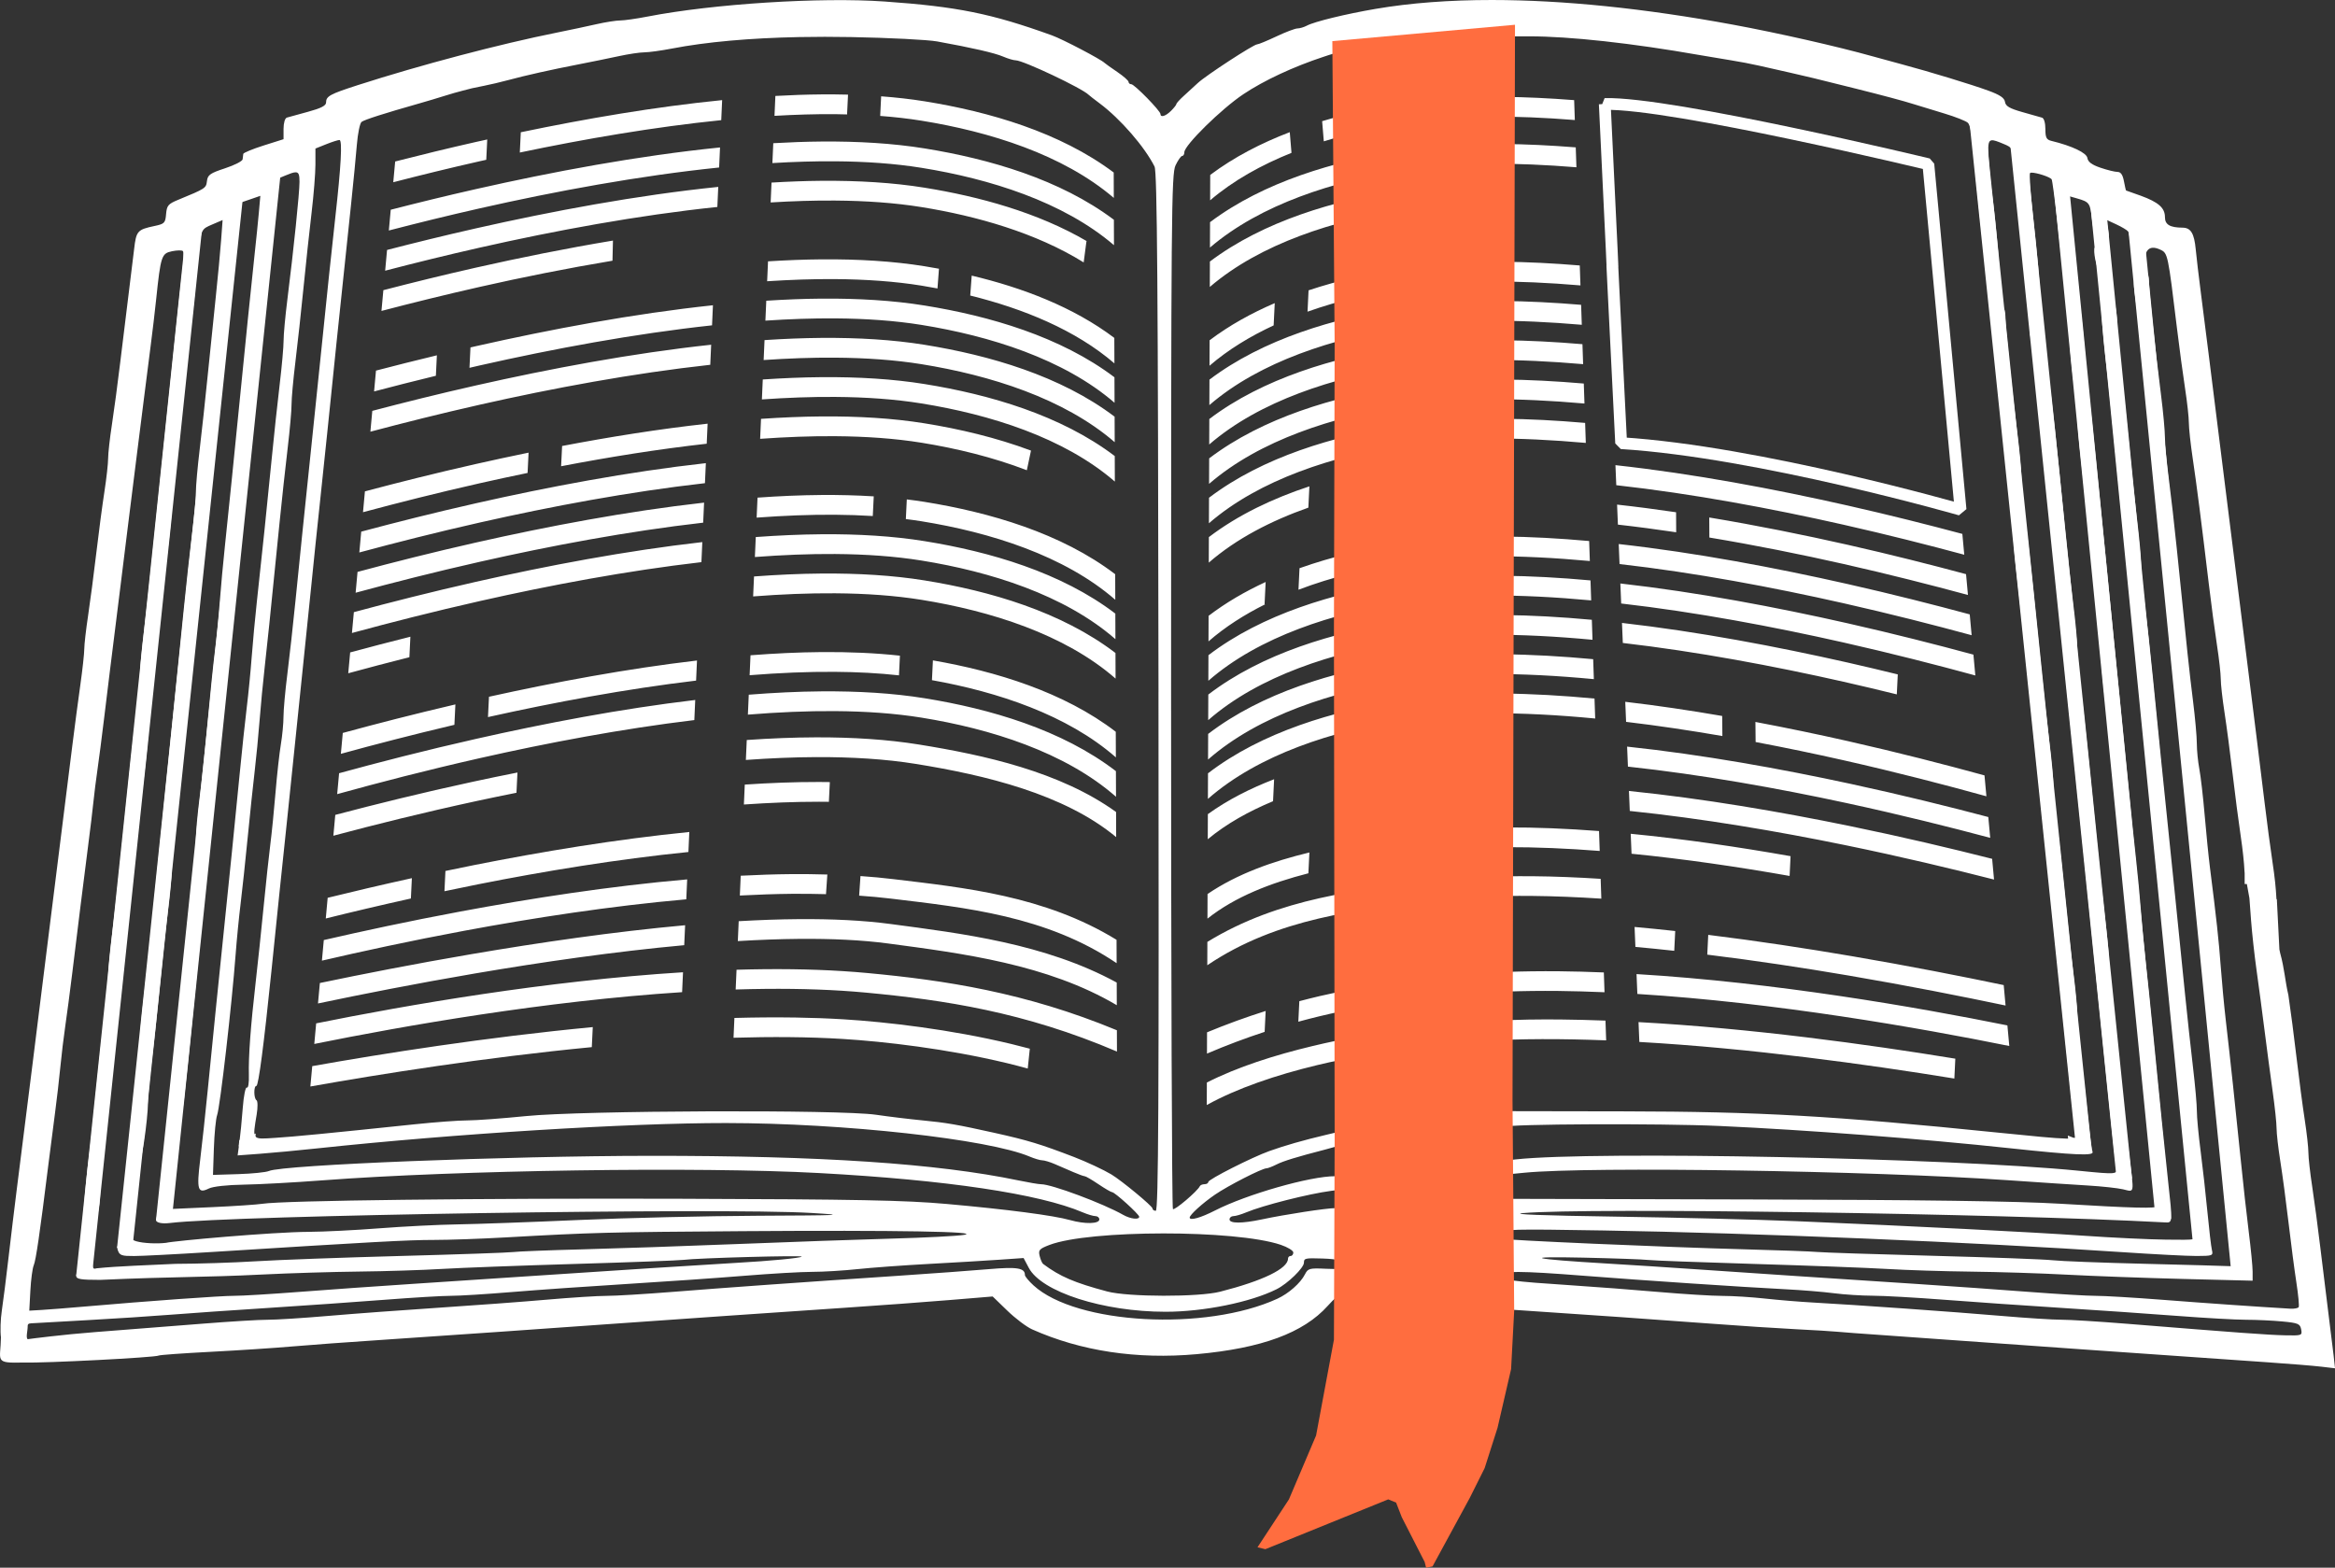
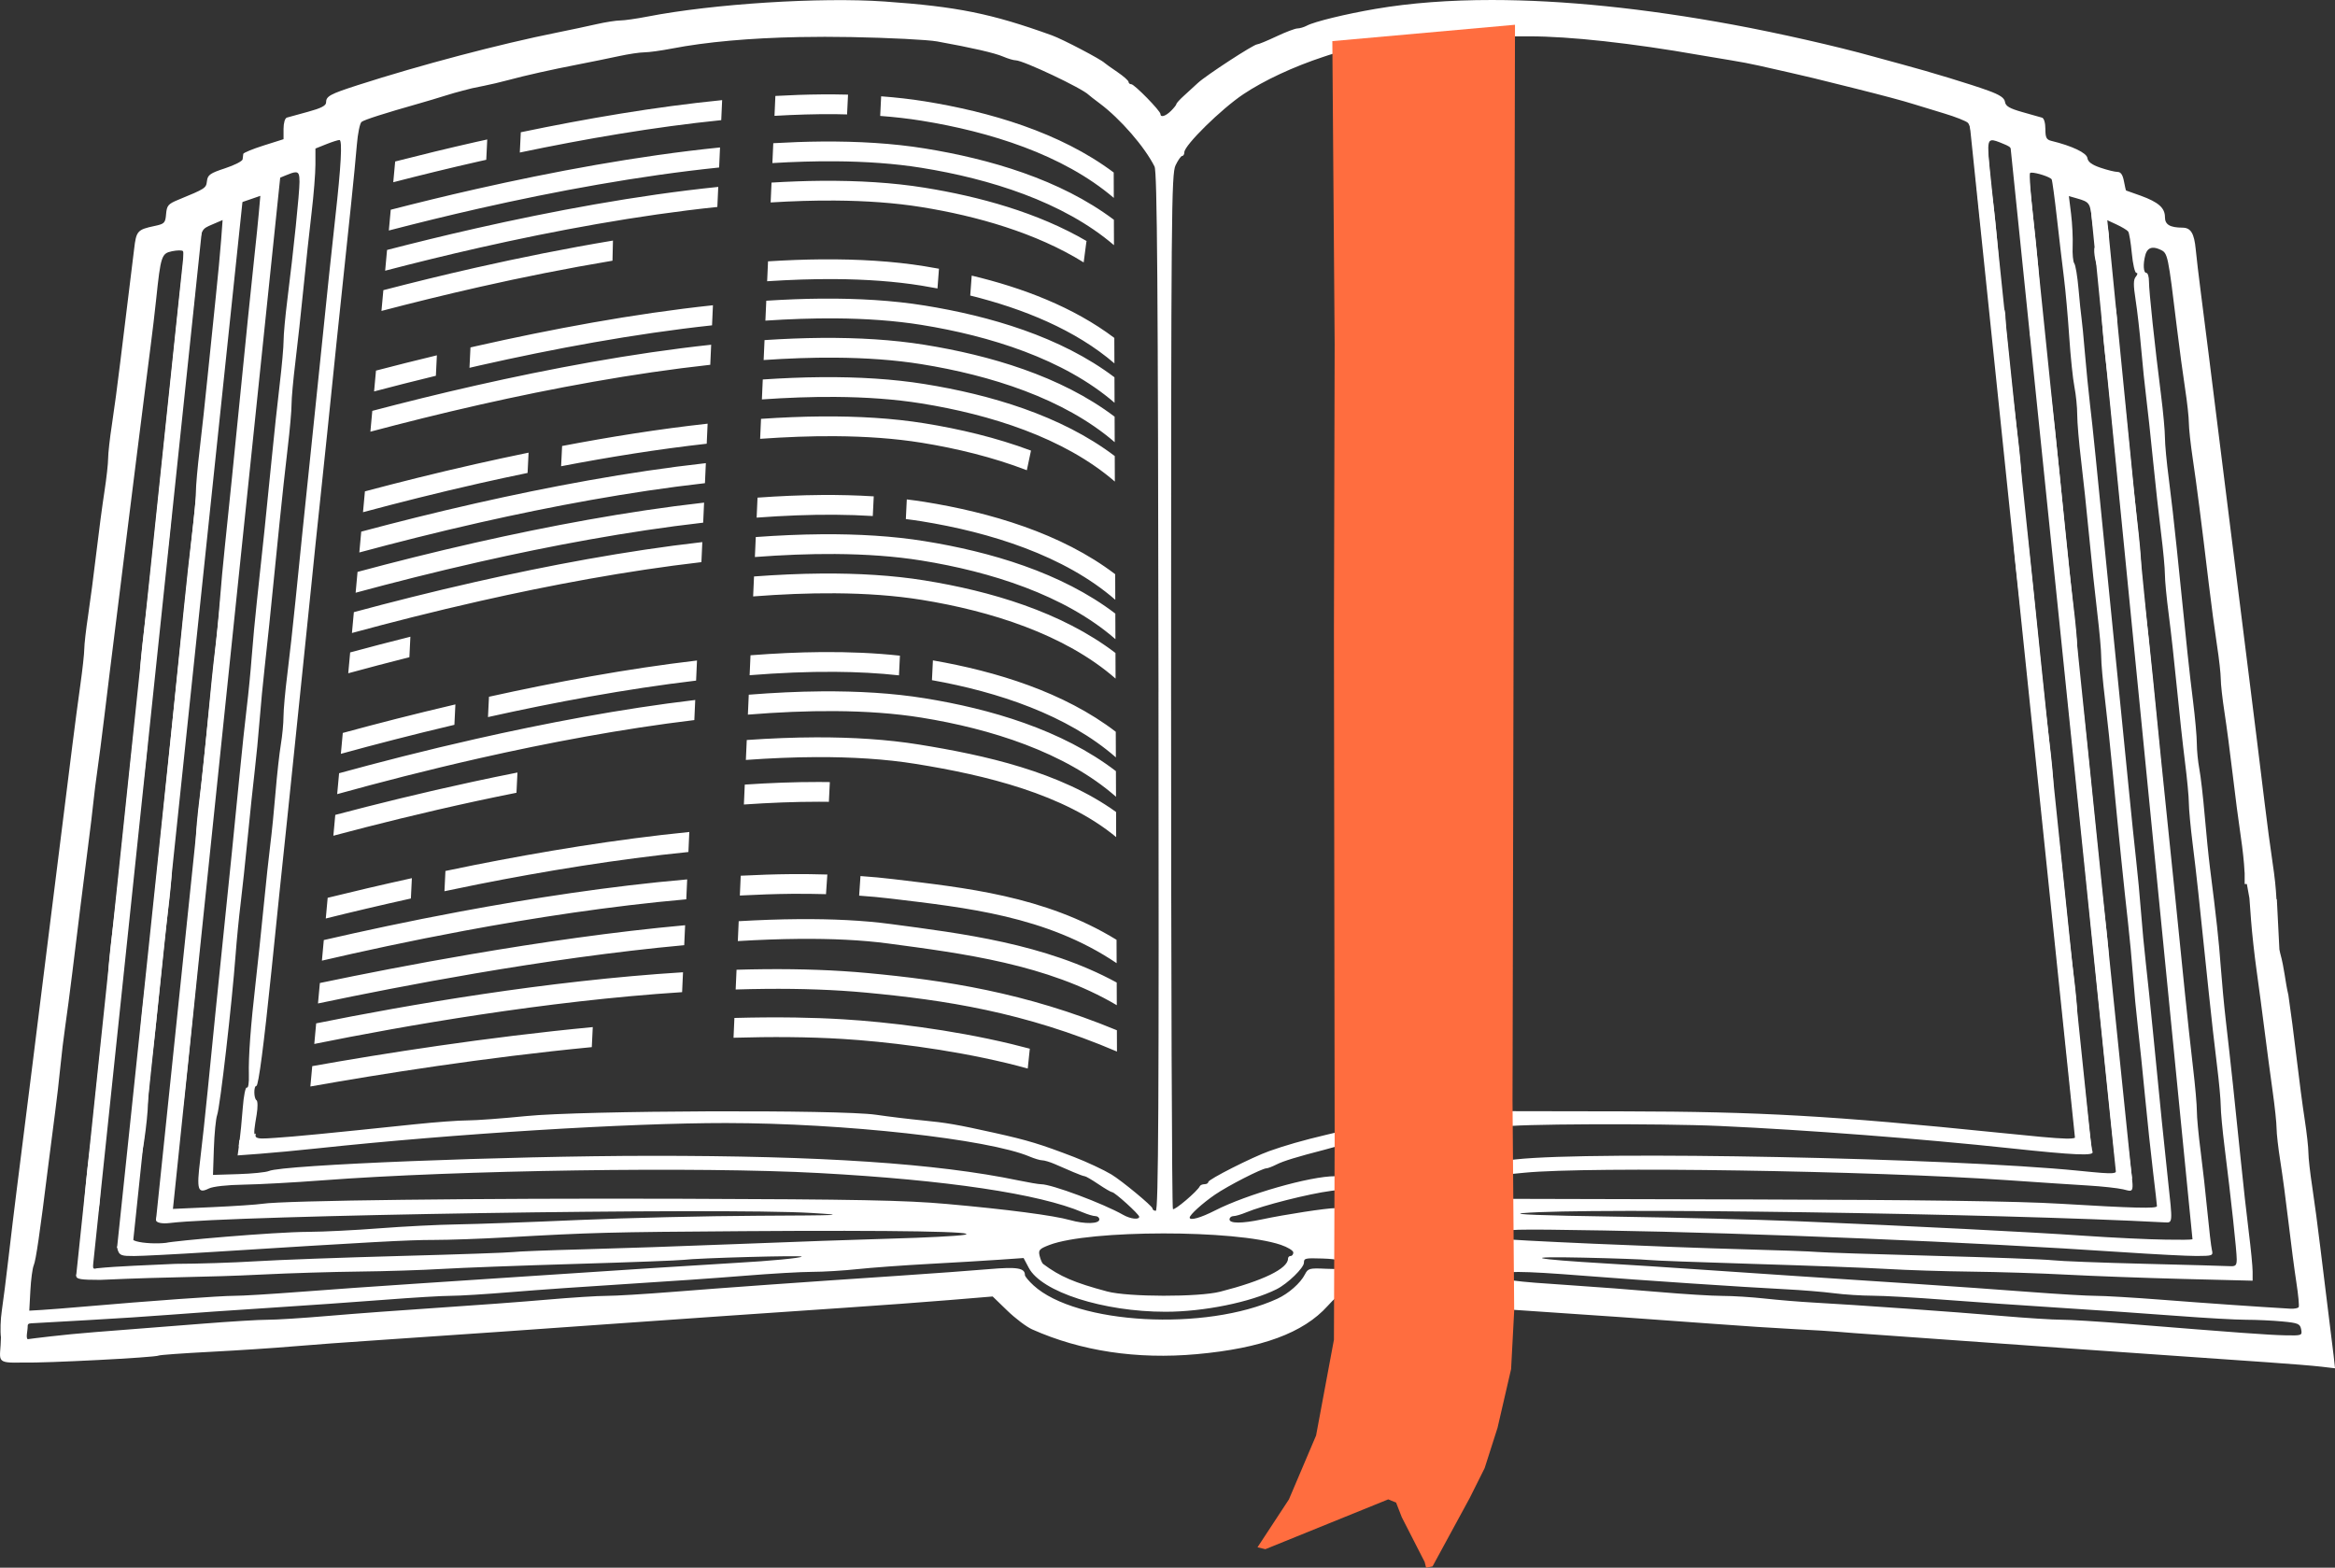
<svg xmlns="http://www.w3.org/2000/svg" xmlns:ns1="http://www.inkscape.org/namespaces/inkscape" xmlns:ns2="http://sodipodi.sourceforge.net/DTD/sodipodi-0.dtd" width="167.778mm" height="112.659mm" viewBox="0 0 594.49 399.185" id="svg9511" version="1.1" ns1:version="0.91 r13725" ns2:docname="icon-Dic-1.svg">
  <rect x="0" y="0" width="594.49" height="399.185" fill="#333333" stroke="none" />
  <defs id="defs9513" />
  <ns2:namedview id="base" pagecolor="#ffffff" bordercolor="#666666" borderopacity="1.0" ns1:pageopacity="0.0" ns1:pageshadow="2" ns1:zoom="0.49497475" ns1:cx="2.7644517" ns1:cy="278.70693" ns1:document-units="px" ns1:current-layer="layer1" showgrid="false" fit-margin-top="0" fit-margin-left="0" fit-margin-right="0" fit-margin-bottom="0" ns1:window-width="1600" ns1:window-height="845" ns1:window-x="1918" ns1:window-y="-3" ns1:window-maximized="1" showguides="false" />
  <g ns1:label="Layer 1" ns1:groupmode="layer" id="layer1" transform="translate(-191.767,-559.963)">
    <path style="color:#000000;font-style:normal;font-variant:normal;font-weight:normal;font-stretch:normal;font-size:medium;line-height:normal;font-family:sans-serif;text-indent:0;text-align:start;text-decoration:none;text-decoration-line:none;text-decoration-style:solid;text-decoration-color:#000000;letter-spacing:normal;word-spacing:normal;text-transform:none;direction:ltr;block-progression:tb;writing-mode:lr-tb;baseline-shift:baseline;text-anchor:start;white-space:normal;clip-rule:nonzero;display:inline;overflow:visible;visibility:visible;opacity:1;isolation:auto;mix-blend-mode:normal;color-interpolation:sRGB;color-interpolation-filters:linearRGB;solid-color:#000000;solid-opacity:1;fill:#ffffff;fill-opacity:1;fill-rule:evenodd;stroke:none;stroke-width:4;stroke-linecap:butt;stroke-linejoin:miter;stroke-miterlimit:4;stroke-dasharray:none;stroke-dashoffset:0;stroke-opacity:1;color-rendering:auto;image-rendering:auto;shape-rendering:auto;text-rendering:auto;enable-background:accumulate" d="m 210.021,24.039 c -3.837,0.03 -7.757,0.17 -11.73,0.391 l -0.225,5.066 c 5.276,-0.307 10.44,-0.464 15.422,-0.428 1.033,0.007 2.036,0.045 3.053,0.068 l 0.246,-5.039 c -2.224,-0.057 -4.48,-0.076 -6.766,-0.059 z m 15.199,0.484 -0.242,4.996 c 3.649,0.272 7.161,0.671 10.51,1.211 17.257,2.783 36.018,8.59 48.965,19.662 l -0.023,-6.469 C 270.733,33.64 252.677,28.438 236.285,25.795 232.743,25.224 229.04,24.811 225.221,24.523 Z m -40.484,0.971 c -17.076,1.7 -34.696,4.727 -51.262,8.182 l -0.252,5.164 c 16.571,-3.476 34.254,-6.516 51.285,-8.246 l 0.229,-5.1 z m -59.807,10.02 c -0.97,0.215 -1.958,0.426 -2.918,0.643 -7.254,1.639 -14.085,3.315 -20.523,4.963 l -0.484,5.283 c 6.887,-1.777 14.257,-3.595 22.109,-5.369 0.515,-0.116 1.048,-0.23 1.566,-0.346 l 0.25,-5.174 z m 85.092,0.525 c -4.008,0.031 -8.11,0.185 -12.266,0.424 l -0.225,5.061 c 5.464,-0.328 10.805,-0.492 15.957,-0.455 7.846,0.057 15.255,0.574 22,1.662 17.277,2.786 36.061,8.604 49.01,19.701 l -0.025,-6.473 c -13.702,-10.306 -31.778,-15.518 -48.188,-18.164 -8.072,-1.302 -16.933,-1.829 -26.264,-1.756 z m -25.826,1.508 c -20.91,2.114 -42.638,6.193 -62.184,10.609 -7.676,1.735 -14.889,3.51 -21.65,5.25 l -0.484,5.285 c 7.204,-1.869 14.964,-3.789 23.236,-5.658 19.165,-4.331 40.473,-8.281 60.854,-10.383 l 0.229,-5.104 z m 25.826,8.492 c -4.151,0.032 -8.402,0.197 -12.711,0.451 l -0.225,5.059 c 5.619,-0.347 11.11,-0.519 16.402,-0.48 7.846,0.057 15.255,0.574 22,1.662 14.091,2.272 29.184,6.562 41.297,14.088 l 0.707,-5.408 0.141,0.027 C 265.065,54.075 250.09,50.021 236.285,47.795 c -8.072,-1.302 -16.933,-1.829 -26.264,-1.756 z m -26.277,1.551 c -20.771,2.127 -42.327,6.181 -61.732,10.566 -8.027,1.814 -15.56,3.674 -22.588,5.49 l -0.484,5.283 c 7.466,-1.944 15.552,-3.948 24.174,-5.896 19.024,-4.299 40.158,-8.223 60.402,-10.336 l 0.229,-5.107 z m -26.805,13.668 c -11.979,1.995 -23.809,4.386 -34.928,6.898 -8.377,1.893 -16.235,3.836 -23.527,5.729 L 98,79.172 c 7.725,-2.019 16.143,-4.112 25.113,-6.139 10.741,-2.427 22.16,-4.721 33.707,-6.65 l 0.119,-5.125 z m 53.082,4.781 c -4.436,0.035 -8.987,0.219 -13.602,0.506 l -0.225,5.068 c 5.928,-0.384 11.723,-0.585 17.293,-0.545 7.846,0.057 15.255,0.574 22,1.662 1.35,0.218 2.711,0.461 4.076,0.717 l 0.377,-5.02 c -1.225,-0.224 -2.447,-0.438 -3.656,-0.633 -8.072,-1.302 -16.933,-1.829 -26.264,-1.756 z m 38.256,4.139 -0.379,5.074 c 13.474,3.331 26.812,8.748 36.711,17.277 l -0.025,-6.488 C 274.144,78.154 261.147,73.245 248.277,70.178 Z m -38.256,5.861 c -4.579,0.036 -9.279,0.229 -14.047,0.533 l -0.227,5.072 c 6.084,-0.404 12.031,-0.617 17.74,-0.576 7.846,0.057 15.255,0.574 22,1.662 17.343,2.797 36.205,8.65 49.158,19.83 l -0.025,-6.492 C 270.902,85.689 252.753,80.451 236.285,77.795 c -8.072,-1.302 -16.933,-1.829 -26.264,-1.756 z m -27.629,1.689 c -20.353,2.162 -41.397,6.138 -60.381,10.428 -0.457,0.103 -0.895,0.209 -1.35,0.312 l -0.252,5.189 c 0.905,-0.208 1.786,-0.418 2.703,-0.625 18.601,-4.203 39.219,-8.047 59.051,-10.191 l 0.229,-5.113 z m 27.629,8.311 c -4.722,0.037 -9.571,0.239 -14.492,0.561 l -0.227,5.076 c 6.239,-0.423 12.337,-0.65 18.186,-0.607 7.846,0.057 15.255,0.574 22,1.662 17.36,2.799 36.241,8.662 49.195,19.863 l -0.025,-6.496 C 270.934,95.699 252.768,90.453 236.285,87.795 c -8.072,-1.302 -16.933,-1.829 -26.264,-1.756 z m -28.08,1.74 c -20.213,2.173 -41.086,6.119 -59.93,10.377 -9.459,2.137 -18.289,4.343 -26.344,6.461 l -0.486,5.305 c 8.444,-2.243 17.807,-4.601 27.932,-6.889 18.459,-4.171 38.907,-7.99 58.6,-10.145 l 0.229,-5.109 z m -69.832,2.697 c -5.41,1.303 -10.608,2.611 -15.502,3.891 l -0.486,5.305 c 4.941,-1.306 10.218,-2.647 15.734,-3.988 l 0.254,-5.207 z m 97.912,5.562 c -4.865,0.038 -9.864,0.249 -14.939,0.588 l -0.225,5.08 c 6.394,-0.444 12.644,-0.682 18.631,-0.639 7.846,0.057 15.255,0.574 22,1.662 17.377,2.802 36.277,8.674 49.232,19.896 l -0.025,-6.5 c -13.728,-10.418 -31.912,-15.672 -48.41,-18.332 -8.072,-1.302 -16.933,-1.829 -26.264,-1.756 z m 0,10 c -5.008,0.039 -10.156,0.258 -15.385,0.615 l -0.225,5.086 c 6.55,-0.464 12.95,-0.716 19.076,-0.672 7.846,0.057 15.255,0.574 22,1.662 8.877,1.432 18.149,3.67 26.826,7.008 l 1.057,-5.002 c -8.882,-3.324 -18.225,-5.512 -27.086,-6.941 -8.072,-1.302 -16.933,-1.829 -26.264,-1.756 z m -28.982,1.842 c -12.323,1.355 -24.872,3.36 -37.047,5.684 l -0.252,5.154 c 12.191,-2.339 24.768,-4.358 37.07,-5.734 l 0.229,-5.104 z m -45.584,7.379 c -4.566,0.937 -9.063,1.907 -13.443,2.896 -10.232,2.312 -19.693,4.694 -28.223,6.961 l -0.486,5.307 c 8.907,-2.389 18.917,-4.929 29.811,-7.391 3.944,-0.891 7.991,-1.761 12.09,-2.607 l 0.252,-5.166 z m 45.135,2.672 c -19.79,2.201 -40.153,6.061 -58.578,10.225 -10.617,2.399 -20.4,4.875 -29.162,7.215 l -0.486,5.305 c 9.133,-2.461 19.474,-5.095 30.75,-7.643 18.036,-4.076 37.973,-7.823 57.246,-10.002 l 0.23,-5.1 z m 29.432,8.107 c -5.293,0.041 -10.738,0.278 -16.275,0.674 l -0.227,5.09 c 6.862,-0.507 13.565,-0.781 19.969,-0.734 3.285,0.024 6.488,0.133 9.604,0.326 l 0.244,-5.008 c -4.302,-0.272 -8.751,-0.383 -13.314,-0.348 z m 21.73,1.125 -0.242,5.006 c 1.347,0.168 2.679,0.351 3.979,0.561 17.426,2.81 36.386,8.707 49.344,19.992 l -0.025,-6.51 c -13.741,-10.474 -31.978,-15.75 -48.521,-18.418 -1.482,-0.239 -3,-0.443 -4.533,-0.631 z m -51.613,0.818 c -19.649,2.21 -39.842,6.042 -58.127,10.174 -11.001,2.486 -21.11,5.053 -30.102,7.467 l -0.486,5.305 c 9.357,-2.532 20.033,-5.261 31.689,-7.895 17.896,-4.044 37.663,-7.763 56.797,-9.949 l 0.229,-5.102 z m 29.883,8.057 c -5.434,0.043 -11.031,0.294 -16.721,0.709 l -0.227,5.086 c 7.018,-0.529 13.871,-0.813 20.414,-0.766 7.846,0.057 15.255,0.574 22,1.662 17.443,2.813 36.422,8.719 49.381,20.025 l -0.025,-6.514 c -13.745,-10.493 -32,-15.777 -48.559,-18.447 -8.072,-1.302 -16.933,-1.829 -26.264,-1.756 z m -30.334,1.994 c -19.506,2.217 -39.531,6.023 -57.676,10.123 -11.382,2.572 -21.823,5.232 -31.041,7.717 l -0.486,5.307 c 9.577,-2.602 20.594,-5.427 32.629,-8.146 17.755,-4.012 37.352,-7.703 56.346,-9.896 l 0.229,-5.104 z m 30.334,8.006 c -5.576,0.044 -11.325,0.31 -17.168,0.744 l -0.225,5.082 c 7.174,-0.551 14.178,-0.845 20.859,-0.797 7.846,0.057 15.255,0.574 22,1.662 17.46,2.816 36.458,8.73 49.418,20.059 l -0.025,-6.518 c -13.75,-10.512 -32.022,-15.804 -48.596,-18.477 -8.072,-1.302 -16.933,-1.829 -26.264,-1.756 z m -104.656,16.088 c -5.422,1.358 -10.552,2.703 -15.334,3.998 l -0.486,5.307 c 4.826,-1.316 10.04,-2.694 15.566,-4.088 l 0.254,-5.217 z m 104.656,3.912 c -5.859,0.046 -11.91,0.339 -18.061,0.814 l -0.225,5.076 c 7.488,-0.597 14.792,-0.912 21.752,-0.861 5.684,0.041 11.133,0.328 16.271,0.895 l 0.244,-5.01 c -6.311,-0.687 -13.015,-0.969 -19.982,-0.914 z m 28.379,2.115 -0.246,5.035 c 16.739,2.983 34.52,8.868 46.826,19.664 l -0.025,-6.525 C 271.778,176.223 254.43,170.936 238.4,168.154 Z m -60.066,0.031 c -17.886,2.098 -36.141,5.51 -52.961,9.229 l -0.252,5.176 c 16.799,-3.743 35.123,-7.163 52.984,-9.289 l 0.229,-5.115 z m 31.688,7.854 c -6,0.047 -12.202,0.355 -18.506,0.852 l -0.225,5.076 c 7.644,-0.62 15.099,-0.95 22.197,-0.898 7.846,0.057 15.255,0.574 22,1.662 17.51,2.824 36.567,8.763 49.529,20.154 l -0.025,-6.527 c -13.762,-10.569 -32.089,-15.883 -48.707,-18.562 -8.072,-1.302 -16.933,-1.829 -26.264,-1.756 z m -32.139,2.197 c -18.934,2.243 -38.286,5.946 -55.871,9.92 -12.91,2.917 -24.716,5.967 -34.799,8.73 l -0.488,5.324 c 10.362,-2.868 22.715,-6.088 36.389,-9.178 17.194,-3.885 36.113,-7.463 54.541,-9.678 l 0.229,-5.119 z m -61.061,1.129 c -10.484,2.452 -20.188,4.951 -28.67,7.266 l -0.488,5.318 c 8.465,-2.331 18.256,-4.876 28.906,-7.389 l 0.252,-5.195 z m 91.846,8.385 c -5.738,0.015 -11.654,0.261 -17.664,0.678 l -0.227,5.076 c 6.128,-0.438 12.143,-0.701 17.941,-0.723 9.069,-0.034 17.627,0.492 25.342,1.736 17.679,2.851 37.767,7.654 50.994,18.635 l -0.023,-6.395 C 270.795,196.494 251.473,192.26 234.855,189.58 226.79,188.279 217.956,187.726 208.668,187.75 Z m -76.045,8.957 c -3.828,0.761 -7.613,1.541 -11.303,2.338 -13.09,2.827 -24.982,5.782 -35.08,8.451 l -0.486,5.305 c 10.361,-2.765 22.794,-5.882 36.623,-8.869 3.268,-0.706 6.615,-1.394 9.994,-2.07 l 0.252,-5.154 z m 76.74,2.41 c -6.116,-0.01 -12.439,0.235 -18.865,0.664 l -0.225,5.07 c 6.538,-0.449 12.952,-0.706 19.119,-0.703 0.845,4.3e-4 1.682,0.01 2.518,0.019 l 0.244,-5.023 c -0.927,-0.013 -1.855,-0.026 -2.791,-0.027 z m -32.992,12.734 c -18.611,1.855 -37.584,5.012 -54.83,8.434 -2.484,0.493 -4.864,0.993 -7.256,1.492 l -0.25,5.158 c 2.779,-0.584 5.572,-1.169 8.479,-1.746 16.893,-3.352 35.478,-6.411 53.633,-8.244 l 0.229,-5.094 c -0.001,1.3e-4 -0.003,-1.3e-4 -0.004,0 z m 26.031,10.725 c -4.238,0.037 -8.564,0.185 -12.936,0.408 l -0.223,5.045 c 4.483,-0.237 8.909,-0.394 13.23,-0.436 2.958,-0.028 5.849,0.013 8.705,0.088 l 0.34,-5 c -2.995,-0.084 -6.024,-0.133 -9.117,-0.105 z m 17.555,0.494 -0.34,4.99 c 2.777,0.191 5.489,0.438 8.113,0.756 18.907,2.287 39.574,4.364 57.443,16.436 l -0.021,-5.947 c -18.361,-11.271 -38.925,-13.286 -56.822,-15.451 -2.717,-0.329 -5.516,-0.584 -8.373,-0.783 z m -114.215,0.537 c -7.8,1.718 -15.051,3.422 -21.438,5 l -0.482,5.27 c 6.393,-1.594 13.733,-3.331 21.668,-5.092 l 0.252,-5.178 z m 70.092,0.314 c -19.674,1.708 -39.78,4.829 -57.793,8.189 -13.141,2.452 -24.891,4.994 -34.723,7.258 l -0.48,5.242 c 10.063,-2.337 22.324,-5.012 36.121,-7.586 17.685,-3.299 37.419,-6.334 56.646,-8.031 l 0.229,-5.072 z m 28.336,10.119 c -4.901,0.037 -9.996,0.222 -15.217,0.523 l -0.225,5.066 c 5.352,-0.319 10.559,-0.519 15.533,-0.562 8.329,-0.072 16.021,0.278 22.723,1.172 18.77,2.503 40.603,5.27 58.229,15.717 l -0.019,-5.77 c -18.253,-9.958 -39.67,-12.519 -57.547,-14.902 -7.024,-0.937 -14.961,-1.308 -23.477,-1.244 z m -28.859,1.551 c -18.102,1.643 -37.026,4.398 -54.373,7.359 -14.619,2.495 -27.834,5.102 -38.621,7.354 l -0.477,5.207 c 10.989,-2.308 24.722,-5.034 39.937,-7.631 17.016,-2.905 35.603,-5.583 53.305,-7.209 l 0.229,-5.08 z m 20.391,11.191 c -2.416,0.021 -4.852,0.073 -7.299,0.145 l -0.223,5.029 c 2.571,-0.081 5.126,-0.134 7.658,-0.158 8.882,-0.084 17.479,0.199 25.529,0.953 19.852,1.859 40.359,4.935 63.891,15.006 l -0.019,-5.422 c -23.339,-9.669 -43.915,-12.737 -63.404,-14.562 -8.275,-0.775 -17.072,-1.068 -26.133,-0.99 z m -20.928,0.785 c -34.759,2.164 -70.361,8.363 -93.398,13.01 l -0.48,5.244 C 103.623,261.226 139.624,254.887 174.545,252.633 l 0.229,-5.064 z m 20.574,11.498 c -2.475,0.02 -4.975,0.068 -7.49,0.137 l -0.223,5.039 c 9.655,-0.283 19.028,-0.232 27.742,0.303 10.666,0.655 26.629,2.507 41.805,6.148 1.805,0.433 3.59,0.903 5.361,1.391 l 0.525,-5.053 c -1.564,-0.417 -3.136,-0.821 -4.719,-1.201 -15.573,-3.737 -31.731,-5.606 -42.666,-6.277 -3.988,-0.245 -8.102,-0.394 -12.309,-0.459 -2.643,-0.041 -5.321,-0.05 -8.027,-0.027 z m -43.547,2.463 c -27.276,2.595 -53.434,6.737 -71.424,9.941 l -0.477,5.184 c 17.854,-3.179 44.244,-7.372 71.652,-10.023 l 0.248,-5.102 z m -85.812,27.105 -4.186,1.693 -0.154,1.562 3.98,0.393 0.359,-3.648 z" id="path4148" transform="translate(190.886,559.963)" ns1:connector-curvature="0" />
    <path ns2:nodetypes="cc" style="fill:none;fill-rule:evenodd;stroke:#ffffff;stroke-width:4;stroke-linecap:butt;stroke-linejoin:miter;stroke-miterlimit:4;stroke-dasharray:none;stroke-opacity:1" d="m 261.527,601.027 -28.053,269.758" id="path4152" ns1:connector-curvature="0" />
    <path ns1:connector-curvature="0" id="path4154" d="M 252.33,603.794 223.514,877.867" style="fill:none;fill-rule:evenodd;stroke:#ffffff;stroke-width:3.904;stroke-linecap:butt;stroke-linejoin:miter;stroke-miterlimit:4;stroke-dasharray:none;stroke-opacity:1" ns2:nodetypes="cc" />
    <path ns2:nodetypes="cc" style="fill:none;fill-rule:evenodd;stroke:#ffffff;stroke-width:4;stroke-linecap:butt;stroke-linejoin:miter;stroke-miterlimit:4;stroke-dasharray:none;stroke-opacity:1" d="M 241.885,611.76 213.143,885.062" id="path4156" ns1:connector-curvature="0" />
    <path ns2:nodetypes="cc" style="fill:none;fill-rule:evenodd;stroke:#ffffff;stroke-width:3.904;stroke-linecap:butt;stroke-linejoin:miter;stroke-miterlimit:4;stroke-dasharray:none;stroke-opacity:1" d="m 694.407,583.794 27.923,268.895" id="path4158" ns1:connector-curvature="0" />
    <path ns1:connector-curvature="0" id="path4160" d="m 704.942,590.937 27.687,269.305" style="fill:none;fill-rule:evenodd;stroke:#ffffff;stroke-width:3.904;stroke-linecap:butt;stroke-linejoin:miter;stroke-miterlimit:4;stroke-dasharray:none;stroke-opacity:1" ns2:nodetypes="cc" />
-     <path ns2:nodetypes="cc" style="fill:none;fill-rule:evenodd;stroke:#ffffff;stroke-width:3.904;stroke-linecap:butt;stroke-linejoin:miter;stroke-miterlimit:4;stroke-dasharray:none;stroke-opacity:1" d="m 715.835,599.687 26.724,270.789" id="path4162" ns1:connector-curvature="0" />
    <path ns1:connector-curvature="0" id="path4164" d="M 725.305,605.684 752.029,876.473" style="fill:none;fill-rule:evenodd;stroke:#ffffff;stroke-width:3.904;stroke-linecap:butt;stroke-linejoin:miter;stroke-miterlimit:4;stroke-dasharray:none;stroke-opacity:1" ns2:nodetypes="cc" />
-     <path ns2:nodetypes="cc" style="fill:none;fill-rule:evenodd;stroke:#ffffff;stroke-width:3.904;stroke-linecap:butt;stroke-linejoin:miter;stroke-miterlimit:4;stroke-dasharray:none;stroke-opacity:1" d="m 734.948,611.756 26.724,270.789" id="path4166" ns1:connector-curvature="0" />
-     <path style="color:#000000;font-style:normal;font-variant:normal;font-weight:normal;font-stretch:normal;font-size:medium;line-height:normal;font-family:sans-serif;text-indent:0;text-align:start;text-decoration:none;text-decoration-line:none;text-decoration-style:solid;text-decoration-color:#000000;letter-spacing:normal;word-spacing:normal;text-transform:none;direction:ltr;block-progression:tb;writing-mode:lr-tb;baseline-shift:baseline;text-anchor:start;white-space:normal;clip-rule:nonzero;display:inline;overflow:visible;visibility:visible;opacity:1;isolation:auto;mix-blend-mode:normal;color-interpolation:sRGB;color-interpolation-filters:linearRGB;solid-color:#000000;solid-opacity:1;fill:#ffffff;fill-opacity:1;fill-rule:evenodd;stroke:none;stroke-width:4;stroke-linecap:butt;stroke-linejoin:miter;stroke-miterlimit:4;stroke-dasharray:none;stroke-dashoffset:0;stroke-opacity:1;color-rendering:auto;image-rendering:auto;shape-rendering:auto;text-rendering:auto;enable-background:accumulate" d="m 379.902,24.664 c -8.054,0.07 -15.718,0.617 -22.777,1.756 -6.409,1.034 -13.071,2.466 -19.629,4.434 l 0.426,5.135 c 6.615,-2.067 13.417,-3.573 20,-4.635 6.742,-1.087 14.147,-1.606 21.99,-1.662 7.012,-0.051 14.374,0.265 21.92,0.871 l -0.174,-5.066 c -6.226,-0.486 -12.352,-0.786 -18.281,-0.832 -1.166,-0.009 -2.324,-0.01 -3.475,0 z m -50.646,8.986 c -7.257,2.78 -14.184,6.334 -20.254,10.891 l -0.023,6.465 c 5.92,-5.063 13.062,-9.013 20.715,-12.088 l -0.438,-5.268 z m 50.646,3.01 c -8.054,0.07 -15.718,0.615 -22.777,1.754 -16.402,2.645 -34.47,7.855 -48.166,18.156 l -0.025,6.471 c 12.943,-11.092 31.719,-16.909 48.988,-19.693 6.742,-1.087 14.147,-1.604 21.99,-1.66 7.137,-0.051 14.638,0.279 22.326,0.906 l -0.172,-5.07 c -6.367,-0.505 -12.63,-0.816 -18.689,-0.863 -1.166,-0.009 -2.324,-0.01 -3.475,0 z M 365.562,47.352 c -2.894,0.27 -5.712,0.619 -8.438,1.059 -16.416,2.647 -34.503,7.861 -48.203,18.18 l -0.025,6.477 c 12.944,-11.112 31.74,-16.935 49.025,-19.723 2.498,-0.403 5.087,-0.726 7.756,-0.979 l -0.115,-5.014 z m 14.34,19.295 c -8.054,0.07 -15.718,0.615 -22.777,1.754 -7.539,1.216 -15.427,2.983 -23.084,5.527 l -0.264,5.432 c 7.89,-2.797 16.175,-4.74 24.145,-6.025 6.742,-1.087 14.147,-1.604 21.99,-1.66 7.453,-0.054 15.306,0.316 23.352,0.998 l -0.174,-5.078 c -6.72,-0.555 -13.33,-0.897 -19.713,-0.947 -1.166,-0.009 -2.324,-0.01 -3.475,0 z m 0,9.996 c -8.054,0.07 -15.718,0.615 -22.777,1.754 -16.461,2.654 -34.601,7.891 -48.314,18.266 l -0.025,6.488 c 12.947,-11.175 31.801,-17.025 49.137,-19.82 6.742,-1.087 14.147,-1.606 21.99,-1.662 7.558,-0.054 15.529,0.328 23.693,1.029 l -0.174,-5.082 c -6.839,-0.573 -13.563,-0.922 -20.055,-0.973 -1.166,-0.009 -2.324,-0.01 -3.475,0 z m -54.473,0.543 c -5.92,2.546 -11.55,5.651 -16.582,9.453 l -0.025,6.486 c 4.767,-4.107 10.336,-7.49 16.33,-10.27 l 0.277,-5.67 z m 54.473,9.451 c -8.054,0.07 -15.718,0.617 -22.777,1.756 -16.476,2.657 -34.634,7.901 -48.352,18.295 l -0.025,6.492 c 12.948,-11.197 31.822,-17.055 49.174,-19.854 6.742,-1.087 14.147,-1.606 21.99,-1.662 7.663,-0.055 15.75,0.341 24.033,1.061 l -0.172,-5.086 c -6.957,-0.59 -13.796,-0.95 -20.396,-1.002 -1.166,-0.009 -2.324,-0.01 -3.475,0 z m 0,9.996 c -8.054,0.07 -15.718,0.617 -22.777,1.756 -16.491,2.659 -34.667,7.909 -48.389,18.322 l -0.025,6.498 c 12.949,-11.218 31.842,-17.088 49.211,-19.889 6.742,-1.087 14.147,-1.604 21.99,-1.66 7.768,-0.056 15.972,0.351 24.375,1.09 l -0.172,-5.088 c -7.075,-0.608 -14.03,-0.977 -20.738,-1.029 -1.166,-0.009 -2.324,-0.01 -3.475,0 z m 0,9.996 c -8.054,0.07 -15.718,0.615 -22.777,1.754 -16.506,2.662 -34.699,7.922 -48.426,18.354 l -0.025,6.5 c 12.95,-11.238 31.863,-17.116 49.248,-19.92 6.742,-1.087 14.147,-1.606 21.99,-1.662 7.873,-0.057 16.195,0.363 24.717,1.121 l -0.174,-5.092 c -7.192,-0.625 -14.262,-1.001 -21.078,-1.055 -1.166,-0.009 -2.324,-0.01 -3.475,0 z m 32.271,11.814 0.211,5.1 c 19.464,2.167 39.633,5.947 57.861,10.066 11.271,2.547 21.607,5.18 30.736,7.641 l -0.486,-5.303 c -8.758,-2.339 -18.536,-4.813 -29.148,-7.211 -18.61,-4.205 -39.197,-8.105 -59.174,-10.293 z m -77.922,5.393 c -9.197,3.038 -18.068,7.199 -25.59,12.924 l -0.025,6.504 c 7.073,-6.149 15.934,-10.687 25.352,-14.004 l 0.264,-5.424 z m 78.338,4.65 0.211,5.096 c 4.916,0.553 9.877,1.212 14.838,1.949 l -0.029,-5.096 c -5.016,-0.741 -10.037,-1.398 -15.02,-1.949 z m 23.469,3.281 0.029,5.102 c 11.702,1.947 23.277,4.278 34.158,6.736 11.651,2.633 22.323,5.36 31.676,7.891 l -0.486,-5.301 c -8.988,-2.412 -19.092,-4.98 -30.088,-7.465 -11.231,-2.538 -23.186,-4.957 -35.289,-6.963 z m -56.156,4.848 c -8.054,0.07 -15.718,0.616 -22.777,1.754 -8.318,1.341 -17.064,3.345 -25.451,6.336 l 0.062,0.006 -0.264,5.451 c 8.567,-3.259 17.701,-5.449 26.449,-6.859 6.742,-1.087 14.147,-1.604 21.99,-1.66 8.189,-0.059 16.861,0.391 25.742,1.209 l -0.174,-5.09 c -7.546,-0.68 -14.964,-1.091 -22.104,-1.146 -1.166,-0.009 -2.324,-0.01 -3.475,0 z m 33.104,1.912 0.211,5.096 c 19.205,2.181 39.062,5.918 57.029,9.979 12.029,2.718 23.041,5.541 32.613,8.143 l -0.484,-5.305 c -9.214,-2.484 -19.65,-5.142 -31.027,-7.713 -18.352,-4.147 -38.626,-7.995 -58.342,-10.199 z m -33.104,8.082 c -8.054,0.07 -15.718,0.617 -22.777,1.756 -16.566,2.671 -34.831,7.961 -48.574,18.469 l -0.025,6.514 c 12.954,-11.323 31.944,-17.234 49.396,-20.049 6.742,-1.087 14.147,-1.606 21.99,-1.662 8.293,-0.06 17.082,0.404 26.082,1.242 l -0.172,-5.09 c -7.664,-0.698 -15.198,-1.123 -22.445,-1.18 -1.166,-0.009 -2.324,-0.01 -3.475,0 z m -56.789,1.582 c -5.172,2.389 -10.086,5.228 -14.525,8.617 l -0.025,6.512 c 4.25,-3.708 9.155,-6.824 14.434,-9.451 l -0.158,-0.018 0.275,-5.66 z m 90.309,0.379 0.211,5.098 c 19.076,2.188 38.775,5.899 56.613,9.93 12.406,2.803 23.764,5.724 33.553,8.395 l -0.486,-5.305 c -9.437,-2.555 -20.208,-5.308 -31.965,-7.965 -18.223,-4.118 -38.341,-7.941 -57.926,-10.152 z m -33.52,8.035 c -8.054,0.07 -15.718,0.617 -22.777,1.756 -16.581,2.674 -34.864,7.97 -48.611,18.496 l -0.025,6.518 c 12.955,-11.344 31.965,-17.263 49.434,-20.08 6.742,-1.087 14.147,-1.606 21.99,-1.662 8.399,-0.061 17.302,0.415 26.422,1.273 l -0.172,-5.088 c -7.781,-0.717 -15.431,-1.155 -22.785,-1.213 -1.166,-0.009 -2.324,-0.01 -3.475,0 z m 33.936,2.008 0.211,5.102 c 18.947,2.194 38.488,5.875 56.197,9.877 4.699,1.062 9.189,2.14 13.562,3.217 l 0.248,-5.086 c -4.107,-1.006 -8.313,-2.013 -12.709,-3.006 -18.093,-4.089 -38.056,-7.885 -57.51,-10.104 z m -33.936,7.988 c -8.054,0.07 -15.718,0.616 -22.777,1.754 -16.596,2.676 -34.896,7.98 -48.648,18.525 l -0.025,6.523 c 12.955,-11.365 31.985,-17.296 49.471,-20.115 6.742,-1.087 14.147,-1.604 21.99,-1.66 8.504,-0.061 17.524,0.421 26.764,1.301 l -0.174,-5.082 c -7.898,-0.736 -15.664,-1.188 -23.125,-1.246 -1.166,-0.009 -2.324,-0.01 -3.475,0 z m 0,9.996 c -8.054,0.07 -15.718,0.615 -22.777,1.754 -16.611,2.679 -34.929,7.99 -48.686,18.555 l -0.025,6.523 c 12.956,-11.386 32.006,-17.322 49.508,-20.145 6.742,-1.087 14.147,-1.606 21.99,-1.662 8.609,-0.062 17.746,0.434 27.105,1.334 l -0.174,-5.082 c -8.016,-0.755 -15.898,-1.218 -23.467,-1.277 -1.166,-0.009 -2.324,-0.01 -3.475,0 z m 34.768,2.102 0.213,5.107 c 8.135,0.96 16.366,2.201 24.516,3.609 l -0.051,-5.109 c -8.194,-1.412 -16.475,-2.654 -24.678,-3.607 z m 33.139,5.131 0.051,5.111 c 7.654,1.444 15.176,3.013 22.387,4.643 13.667,3.088 26.015,6.307 36.373,9.174 l -0.488,-5.322 c -10.078,-2.762 -21.878,-5.81 -34.783,-8.727 -7.574,-1.711 -15.485,-3.364 -23.539,-4.879 z m -32.668,6.279 0.211,5.092 c 18.787,2.032 38.122,5.494 55.631,9.275 13.823,2.985 26.249,6.101 36.605,8.865 l -0.486,-5.303 c -10.093,-2.668 -21.98,-5.621 -35.064,-8.447 -17.879,-3.861 -37.619,-7.429 -56.896,-9.482 z m -89.871,8.305 c -6.034,2.332 -11.779,5.219 -16.869,8.889 l -0.023,6.391 c 4.786,-3.973 10.477,-7.128 16.621,-9.684 l 0.271,-5.596 z m 90.34,2.988 0.211,5.088 c 18.528,1.916 37.56,5.157 54.83,8.701 14.393,2.954 27.294,6.051 37.912,8.768 l -0.484,-5.279 c -10.374,-2.631 -22.735,-5.574 -36.422,-8.383 -17.628,-3.617 -37.051,-6.957 -56.047,-8.895 z m -31.24,9.285 c -9.289,0.045 -18.118,0.635 -26.172,1.934 -4.96,0.8 -10.163,1.609 -15.4,2.605 l -0.252,5.193 c 5.501,-1.103 11.061,-1.995 16.445,-2.863 7.719,-1.245 16.288,-1.808 25.367,-1.842 7.638,-0.029 15.645,0.327 23.809,0.961 l -0.174,-5.068 c -8.065,-0.614 -16.001,-0.957 -23.623,-0.92 z m 31.691,1.615 0.211,5.082 c 13.447,1.327 27.146,3.341 40.242,5.654 l 0.244,-5.035 c -13.234,-2.335 -27.068,-4.375 -40.697,-5.701 z m -81.807,4.758 c -9.287,2.246 -18.326,5.413 -25.93,10.578 l -0.023,6.271 c 7.064,-5.604 16.087,-9.076 25.695,-11.547 l 0.258,-5.303 z m 56.738,6.053 c -9.112,-0.08 -17.847,0.301 -25.916,1.277 -17.889,2.164 -38.444,4.178 -56.797,15.443 l -0.021,5.945 c 17.862,-12.066 38.519,-14.142 57.418,-16.428 7.793,-0.943 16.309,-1.308 25.244,-1.223 5.739,0.055 11.657,0.304 17.66,0.695 l -0.172,-5.047 c -5.903,-0.376 -11.735,-0.614 -17.416,-0.664 z m 26.053,12.918 0.211,5.078 c 3.268,0.293 6.573,0.633 9.889,0.994 l 0.246,-5.037 c -3.467,-0.378 -6.925,-0.732 -10.346,-1.035 z m 18.752,2.012 -0.244,5.033 c 12.222,1.503 24.486,3.36 36.029,5.33 15.208,2.596 28.934,5.32 39.918,7.627 l -0.475,-5.203 c -10.782,-2.251 -23.993,-4.857 -38.605,-7.352 -11.734,-2.003 -24.189,-3.902 -36.623,-5.436 z m -38.107,9.266 c -9.057,-0.078 -17.849,0.216 -26.121,0.99 -12.677,1.187 -25.819,2.914 -39.877,6.629 l -0.256,5.229 c 14.26,-3.902 27.574,-5.661 40.6,-6.881 8.047,-0.754 16.642,-1.037 25.52,-0.953 3.896,0.037 7.855,0.164 11.836,0.332 l -0.172,-5.041 c -3.872,-0.156 -7.726,-0.272 -11.527,-0.305 l -0.002,0 z m 19.854,0.721 0.209,5.059 c 35.244,2.19 71.739,8.61 94.693,13.252 l -0.48,-5.242 c -23.263,-4.693 -59.341,-10.967 -94.422,-13.068 z m -94.428,9.391 c -4.856,1.539 -9.819,3.321 -14.922,5.436 l -0.019,5.42 c 5.027,-2.152 9.909,-3.968 14.684,-5.537 l 0.258,-5.318 z m 74.928,2.168 c -2.705,-0.022 -5.381,-0.014 -8.023,0.027 -4.205,0.065 -8.316,0.212 -12.303,0.457 -10.93,0.671 -27.08,2.541 -42.646,6.275 -9.653,2.316 -19.073,5.303 -26.924,9.291 l -0.021,5.732 c 7.661,-4.255 17.701,-7.664 28.113,-10.162 15.169,-3.64 31.123,-5.492 41.785,-6.146 9.924,-0.609 20.704,-0.588 31.785,-0.158 l -0.172,-5.031 c -3.901,-0.144 -7.781,-0.254 -11.594,-0.285 z m 20.006,0.67 0.209,5.051 c 28.353,1.609 57.783,5.665 80.201,9.32 l 0.246,-5.062 c -22.504,-3.68 -52.007,-7.738 -80.656,-9.309 z m 109.297,28.885 0.359,3.646 3.979,-0.393 -0.154,-1.562 -4.184,-1.691 z" transform="translate(190.886,559.963)" id="path4407" ns1:connector-curvature="0" />
    <path style="fill:#ffffff" d="m 380.764,0 c -10.851,-0.005 -20.774,0.746 -29.631,2.256 -7.573,1.291 -15.619,3.252 -17.51,4.264 -0.739,0.396 -1.823,0.719 -2.404,0.719 -0.582,0 -2.989,0.909 -5.352,2.025 -2.363,1.116 -4.581,2.031 -4.928,2.031 -0.884,0 -12.953,7.866 -15.076,9.826 -0.963,0.889 -2.588,2.378 -3.611,3.307 -1.023,0.929 -1.863,1.857 -1.863,2.061 0,0.204 -0.605,0.975 -1.35,1.719 -1.377,1.377 -2.707,1.785 -2.707,0.828 0,-0.806 -6.637,-7.59 -7.426,-7.59 -0.38,0 -0.695,-0.264 -0.695,-0.586 0,-0.322 -1.292,-1.464 -2.873,-2.537 -1.581,-1.073 -3.027,-2.1 -3.213,-2.287 -0.921,-0.926 -10.707,-6.053 -13.424,-7.033 -15.418,-5.56 -24.117,-7.321 -42.607,-8.619 -16.333,-1.146 -43.664,0.59 -60.354,3.834 -2.799,0.544 -5.932,0.992 -6.963,0.992 -1.031,0 -3.763,0.427 -6.072,0.955 -2.309,0.528 -6.786,1.48 -9.949,2.113 -14.595,2.923 -34.821,8.259 -50.744,13.385 -7.148,2.301 -8.117,2.833 -8.117,4.441 0,0.796 -1.291,1.46 -4.568,2.35 -2.512,0.682 -4.945,1.35 -5.41,1.488 -0.488,0.146 -0.848,1.367 -0.848,2.879 l 0,2.621 -5.076,1.607 c -2.791,0.885 -5.118,1.843 -5.174,2.133 -0.056,0.29 -0.131,0.91 -0.168,1.375 -0.037,0.465 -2.046,1.496 -4.465,2.291 -3.813,1.254 -4.429,1.686 -4.617,3.248 -0.221,1.832 -0.32,1.896 -7.357,4.795 -2.516,1.036 -2.865,1.452 -3.047,3.623 -0.189,2.26 -0.41,2.491 -2.906,3.02 -4.418,0.936 -4.697,1.255 -5.238,5.93 -0.276,2.38 -0.943,7.824 -1.484,12.104 -0.541,4.279 -1.475,11.895 -2.074,16.918 -0.599,5.023 -1.537,12.022 -2.08,15.557 -0.543,3.535 -0.98,7.457 -0.975,8.713 0,1.256 -0.422,5.062 -0.947,8.457 -0.526,3.395 -1.457,10.437 -2.07,15.646 -0.613,5.209 -1.552,12.377 -2.088,15.928 -0.535,3.551 -0.969,7.355 -0.967,8.455 0,1.1 -0.444,5.196 -0.996,9.104 -0.552,3.907 -1.467,10.836 -2.035,15.395 -1.558,12.494 -2.946,23.596 -4.104,32.811 -0.572,4.558 -1.487,11.866 -2.031,16.238 -0.544,4.372 -1.448,11.605 -2.006,16.07 -0.558,4.465 -1.456,11.692 -2,16.064 -1.394,11.21 -2.958,23.615 -4.066,32.309 -0.522,4.093 -1.437,11.705 -2.039,16.914 -0.602,5.209 -1.374,11.295 -1.711,13.527 -0.337,2.233 -0.44,5.316 -0.227,6.85 -0.094,6.085 -1.841,6.61 5.746,6.416 5.239,0.183 33.628,-1.285 34.428,-1.779 0.257,-0.158 6.218,-0.585 13.246,-0.951 7.028,-0.366 16.281,-0.973 20.561,-1.35 4.279,-0.377 14.933,-1.156 23.678,-1.734 8.744,-0.578 22.143,-1.498 29.771,-2.041 7.628,-0.543 20.414,-1.446 28.414,-2.006 8,-0.56 20.936,-1.468 28.75,-2.016 7.814,-0.548 21.367,-1.471 30.111,-2.059 8.744,-0.587 20.819,-1.477 26.838,-1.977 l 10.945,-0.906 3.73,3.611 c 2.052,1.987 4.888,4.127 6.307,4.76 12.415,5.54 26.683,7.693 41.908,6.318 16.546,-1.494 27.153,-5.401 33.348,-12.285 3.546,-3.941 4.115,-3.51 4.115,3.119 0,5.713 -1.994,20.714 -3.424,25.77 -3.621,12.807 -7.268,21.313 -12.41,28.947 -1.663,2.469 -1.146,2.825 2.047,1.414 2.586,-1.142 7.104,-3.085 10.402,-4.471 4.089,-1.718 6.055,-2.604 10.773,-4.859 3.788,-1.81 5.24,-2.217 5.918,-1.654 0.494,0.41 0.902,1.143 0.902,1.625 0,0.482 0.441,1.736 0.98,2.789 0.923,1.801 2.445,5.243 4.484,10.133 0.488,1.17 1.21,1.993 1.602,1.828 1.461,-0.613 11.543,-22.196 13.227,-28.311 0.307,-1.116 0.873,-2.94 1.256,-4.057 2.426,-7.073 4.169,-18.059 4.164,-26.232 l -0.01,-5.264 5.244,0.346 c 13.86,0.905 36.969,2.528 48.545,3.406 7.07,0.537 16.659,1.165 21.311,1.398 4.651,0.234 9.37,0.519 10.486,0.637 1.116,0.118 6.594,0.525 12.176,0.906 5.582,0.381 14.563,1.024 19.959,1.424 10.974,0.814 43.461,3.099 77.514,5.455 5.607,0.388 11.771,0.891 13.699,1.119 l 3.51,0.414 -0.365,-3.307 c -0.201,-1.819 -0.8,-6.655 -1.326,-10.748 -0.526,-4.093 -1.442,-11.555 -2.039,-16.578 -0.597,-5.023 -1.527,-12.024 -2.07,-15.559 -0.543,-3.535 -0.982,-7.455 -0.977,-8.711 0.005,-1.256 -0.42,-5.062 -0.945,-8.457 -0.526,-3.395 -1.455,-10.437 -2.064,-15.646 -0.609,-5.209 -1.55,-12.426 -2.09,-16.037 -0.856,-3.613 -0.972,-6.66 -2.107,-10.746 l -0.18,-0.863 -0.65,-12.793 -0.098,0.004 c -0.144,-2.881 -0.443,-5.693 -0.986,-9.289 -0.534,-3.535 -1.444,-10.385 -2.025,-15.223 -0.581,-4.837 -1.506,-12.372 -2.055,-16.744 -0.549,-4.372 -1.442,-11.526 -1.986,-15.898 -0.544,-4.372 -1.468,-11.759 -2.055,-16.41 -0.587,-4.651 -1.511,-12.034 -2.055,-16.406 -0.544,-4.372 -1.459,-11.68 -2.031,-16.238 -1.288,-10.253 -2.755,-21.996 -4.08,-32.643 -0.556,-4.465 -1.447,-11.465 -1.977,-15.559 -0.53,-4.093 -1.115,-9.075 -1.305,-11.068 -0.389,-4.084 -1.254,-5.504 -3.352,-5.52 -3.218,-0.02 -4.484,-0.774 -4.484,-2.67 -8e-5,-2.363 -1.628,-3.808 -6.16,-5.465 -1.996,-0.729 -3.679,-1.326 -3.736,-1.326 -0.057,0 -0.303,-1.063 -0.547,-2.365 -0.31,-1.651 -0.808,-2.371 -1.646,-2.371 -0.661,0 -2.608,-0.479 -4.326,-1.064 -2.205,-0.751 -3.184,-1.48 -3.332,-2.473 -0.197,-1.323 -3.882,-3.075 -9.176,-4.367 -1.256,-0.307 -1.521,-0.836 -1.521,-3.021 0,-1.54 -0.352,-2.747 -0.844,-2.887 -0.465,-0.132 -2.734,-0.776 -5.041,-1.43 -3.238,-0.918 -4.239,-1.505 -4.396,-2.582 -0.149,-1.023 -1.287,-1.791 -4.262,-2.877 -4.351,-1.587 -14.822,-4.777 -21.988,-6.697 -2.419,-0.648 -5.767,-1.562 -7.441,-2.031 -9.031,-2.532 -24.139,-5.958 -35.521,-8.057 C 419.517,2.113 398.851,0.008 380.766,0 l -0.002,0 z m 9.438,9.254 c 10.27,-0.015 26.25,1.741 43.471,4.775 2.419,0.426 6.012,1.028 7.984,1.336 1.973,0.307 5.171,0.919 7.105,1.359 1.935,0.441 5.495,1.245 7.914,1.789 4.129,0.929 6.088,1.406 16.238,3.943 7.543,1.886 12.504,3.214 15.223,4.07 1.488,0.469 4.987,1.537 7.777,2.375 2.791,0.838 5.491,1.904 5.996,2.371 0.56,0.518 1.12,3.323 1.439,7.18 0.816,9.857 2.014,21.189 3.096,29.332 0.544,4.093 0.986,8.297 0.98,9.342 -0.005,1.045 0.268,1.732 0.605,1.523 0.347,-0.214 0.538,1.315 0.443,3.514 -0.092,2.14 0.072,6.328 0.365,9.305 1.985,20.192 2.812,27.993 3.682,34.842 0.543,4.279 0.983,8.998 0.98,10.486 -0.003,1.488 0.44,6.357 0.984,10.822 0.544,4.465 1.467,12.84 2.051,18.607 1.227,12.129 2.689,26.225 4.066,39.236 0.532,5.023 1.453,13.857 2.045,19.625 0.592,5.768 1.499,14.594 2.02,19.617 0.521,5.023 1.434,13.852 2.025,19.619 1.899,18.506 2.444,23.318 2.795,24.527 0.439,1.512 -0.971,1.479 -20.043,-0.465 -41.985,-4.278 -60.563,-5.338 -94.885,-5.4 l -31.627,-0.055 0,-4.51 -39.918,4.898 0,4.574 -4.568,1.084 c -5.712,1.352 -10.446,2.706 -14.375,4.111 -4.444,1.589 -15.562,7.217 -15.562,7.879 0,0.312 -0.434,0.566 -0.961,0.566 -0.527,0 -1.062,0.229 -1.193,0.508 -0.601,1.278 -6.435,6.241 -6.85,5.826 -0.256,-0.256 -0.467,-59.624 -0.467,-131.924 0,-121.872 0.08,-131.629 1.137,-133.846 0.627,-1.315 1.388,-2.391 1.691,-2.391 0.303,0 0.551,-0.425 0.551,-0.945 0,-1.774 9.408,-11.023 15.031,-14.779 5.269,-3.519 12.729,-6.995 20.49,-9.551 1.953,-0.643 3.155,-1.065 3.895,-0.98 0.857,0.098 1.066,1.146 1.125,3.102 l 39.969,-5.295 0,-1.996 7.273,-0.01 z M 210.83,9.373 c 2.189,-2e-5 4.418,0.021 6.684,0.062 9.675,0.178 19.57,0.68 21.988,1.119 9.009,1.635 14.607,2.925 16.766,3.85 1.222,0.524 2.66,0.951 3.193,0.951 1.901,0 16.934,7.108 18.604,8.797 0.186,0.188 1.436,1.161 2.779,2.162 5.252,3.911 11.48,11.077 13.986,16.1 0.664,1.33 0.879,29.879 1.006,133.791 l -0.006,0 c 0.128,105.312 -0.011,132.098 -0.686,132.098 -0.465,0 -0.842,-0.272 -0.842,-0.602 0,-0.593 -7.868,-7.096 -10.486,-8.668 -1.945,-1.168 -6.333,-3.216 -9.473,-4.422 -8.549,-3.285 -11.762,-4.261 -20.299,-6.16 -9.441,-2.1 -12.28,-2.59 -18.264,-3.164 -3.349,-0.321 -8.679,-0.968 -11.842,-1.434 -9.128,-1.344 -74.917,-1.096 -89.148,0.336 -6.052,0.609 -12.749,1.103 -14.883,1.098 -2.134,-0.005 -8.14,0.437 -13.35,0.982 -22.448,2.349 -30.76,3.157 -35.687,3.469 -5.949,0.376 -5.727,0.663 -4.633,-5.988 0.293,-1.781 0.276,-3.393 -0.039,-3.588 -0.724,-0.447 -0.76,-3.66 -0.041,-3.66 0.536,0 1.902,-10.43 3.85,-29.432 0.572,-5.582 1.508,-14.711 2.08,-20.293 0.572,-5.582 1.469,-14.106 1.99,-18.943 0.521,-4.837 1.434,-13.665 2.031,-19.619 0.597,-5.954 1.508,-14.786 2.025,-19.623 0.517,-4.837 1.427,-13.664 2.02,-19.617 0.593,-5.954 1.507,-14.782 2.035,-19.619 0.528,-4.837 1.441,-13.516 2.025,-19.283 1.629,-16.067 2.738,-26.686 6.066,-58.186 0.57,-5.396 1.225,-12.161 1.459,-15.035 0.234,-2.874 0.775,-5.49 1.197,-5.816 0.716,-0.552 5.778,-2.173 14.637,-4.686 2.047,-0.581 4.937,-1.447 6.426,-1.922 1.488,-0.475 3.62,-1.085 4.736,-1.359 1.116,-0.275 2.179,-0.548 2.365,-0.607 0.186,-0.059 1.556,-0.339 3.045,-0.625 1.488,-0.285 4.231,-0.934 6.092,-1.436 4.555,-1.227 10.978,-2.661 17.928,-4.01 3.163,-0.614 7.774,-1.554 10.246,-2.09 2.472,-0.536 5.409,-0.977 6.525,-0.977 1.116,0 4.268,-0.433 7.006,-0.961 8.736,-1.686 19.806,-2.678 32.441,-2.928 2.106,-0.042 4.256,-0.062 6.445,-0.062 z M 87.305,35.648 c 0.769,0 0.422,6.492 -1.049,19.623 -0.919,8.205 -1.934,17.867 -4.086,38.902 -0.571,5.582 -1.47,14.256 -1.996,19.279 -1.855,17.709 -3.002,28.871 -4.07,39.582 -0.594,5.954 -1.522,14.324 -2.064,18.604 -0.542,4.279 -0.983,9.152 -0.98,10.826 0.002,1.674 -0.302,4.869 -0.676,7.102 -0.373,2.233 -0.981,7.711 -1.35,12.176 -0.368,4.465 -0.961,10.402 -1.32,13.193 -0.359,2.791 -1.129,9.949 -1.711,15.902 -0.582,5.954 -1.494,14.628 -2.029,19.279 -1.272,11.057 -1.863,19.101 -1.73,23.574 0.06,2.043 -0.161,3.451 -0.512,3.234 -0.344,-0.213 -0.811,2.088 -1.045,5.18 -0.232,3.06 -0.619,7.032 -0.863,8.83 l -0.443,3.268 5.678,-0.42 c 3.122,-0.23 9.785,-0.858 14.809,-1.395 34.805,-3.714 78.921,-6.442 103.848,-6.43 29.927,0.018 66.824,4.093 77.32,8.545 1.222,0.518 2.657,0.945 3.189,0.945 0.533,0 1.971,0.43 3.193,0.957 1.222,0.527 3.333,1.44 4.691,2.029 1.359,0.589 2.685,1.07 2.947,1.07 0.262,0 1.83,0.913 3.484,2.029 1.654,1.116 3.221,2.031 3.484,2.031 0.679,0 6.903,5.646 6.898,6.258 -0.005,0.823 -2.237,0.564 -4.061,-0.473 -5.151,-2.93 -18.278,-7.827 -20.924,-7.807 -0.587,0.005 -3.196,-0.438 -5.801,-0.98 -20.712,-4.314 -50.298,-6.288 -93.701,-6.254 -36.552,0.029 -93.545,2.3 -97.088,3.865 -0.744,0.329 -4.252,0.684 -7.797,0.793 l -6.445,0.201 0.227,-6.766 c 0.125,-3.721 0.498,-7.527 0.828,-8.457 0.757,-2.129 3.754,-28.18 4.711,-40.932 0.279,-3.721 0.848,-9.508 1.262,-12.857 0.414,-3.349 1.226,-10.958 1.809,-16.912 0.582,-5.954 1.386,-13.565 1.783,-16.914 0.397,-3.349 0.954,-9.131 1.242,-12.852 0.288,-3.721 0.874,-9.812 1.297,-13.533 0.72,-6.327 1.131,-10.367 3.809,-37.043 0.569,-5.675 1.49,-14.12 2.045,-18.771 0.555,-4.651 1.001,-9.68 0.99,-11.168 -0.01,-1.488 0.433,-6.355 0.982,-10.82 0.549,-4.465 1.48,-12.99 2.068,-18.943 0.589,-5.954 1.512,-14.521 2.051,-19.037 0.539,-4.516 0.98,-10.043 0.98,-12.277 l 0,-4.061 2.715,-1.088 c 1.496,-0.599 3.027,-1.09 3.4,-1.09 z m 420.652,0.074 c 0.584,-0.069 1.532,0.298 3.012,0.916 2.359,0.986 2.359,0.995 2.715,6.26 0.552,8.177 1.937,18.647 2.676,20.238 0.368,0.791 0.566,2.923 0.443,4.736 -0.308,4.534 0.76,13.333 1.691,13.951 0.544,0.361 0.485,0.686 -0.203,1.129 -0.807,0.519 -0.835,1.218 -0.172,4.229 0.437,1.983 1.093,7.567 1.463,12.404 0.71,9.289 1.493,17.371 3.07,31.795 0.529,4.837 1.433,13.669 2.012,19.623 1.149,11.819 2.585,26.03 4.064,40.252 0.522,5.023 1.412,13.702 1.977,19.283 0.564,5.582 1.471,14.563 2.02,19.959 0.549,5.396 1.485,14.679 2.08,20.633 0.595,5.954 1.515,14.936 2.045,19.959 0.529,5.023 1.297,12.464 1.705,16.533 0.408,4.069 0.916,8.253 1.125,9.301 0.436,2.18 0.45,2.179 -9.6,1.178 -32.521,-3.24 -123.304,-5.07 -143.26,-2.889 l -3.893,0.424 0,-4.115 c 0,-2.296 0.339,-4.318 0.76,-4.578 1.24,-0.766 39.771,-0.931 55.061,-0.236 22.057,1.002 51.274,3.244 74.082,5.688 16.243,1.74 21.216,1.958 20.816,0.916 -0.194,-0.506 -0.703,-4.263 -1.133,-8.354 -0.43,-4.09 -1.238,-11.245 -1.793,-15.896 -0.555,-4.651 -0.996,-9.674 -0.986,-11.162 0.01,-1.488 -0.424,-6.053 -0.961,-10.146 -0.537,-4.093 -1.464,-12.47 -2.061,-18.609 -0.596,-6.14 -1.53,-14.664 -2.074,-18.943 -0.544,-4.279 -0.978,-8.998 -0.971,-10.486 0.008,-1.488 -0.446,-6.357 -1.01,-10.822 -0.563,-4.465 -1.5,-12.84 -2.08,-18.607 -0.58,-5.768 -1.498,-14.899 -2.041,-20.295 -0.543,-5.396 -1.448,-13.462 -2.01,-17.928 -0.562,-4.465 -1.013,-9.338 -1.006,-10.826 0.008,-1.488 -0.426,-6.207 -0.965,-10.486 -1.585,-12.584 -3.091,-27.207 -3.086,-29.939 0.003,-1.395 -0.314,-2.537 -0.705,-2.537 -0.413,0 -0.662,-1.347 -0.596,-3.213 0.129,-3.655 -1.026,-17.91 -2.016,-24.912 -0.364,-2.577 -0.787,-6.892 -0.945,-9.59 -0.199,-3.393 -0.226,-4.719 0.748,-4.834 z M 76.09,43.873 c 0.895,-0.033 1.041,0.687 1.045,2.436 0.005,2.732 -1.501,17.353 -3.086,29.938 -0.539,4.279 -0.974,8.998 -0.965,10.486 0.008,1.488 -0.44,6.511 -0.996,11.162 -0.556,4.651 -1.489,13.33 -2.07,19.283 -1.104,11.295 -2.434,24.114 -3.76,36.191 -0.429,3.907 -1.012,10.152 -1.291,13.873 -0.279,3.721 -0.845,9.503 -1.258,12.852 -0.413,3.349 -1.223,10.96 -1.803,16.914 -1.207,12.39 -2.686,27.042 -4.061,40.256 -1.238,11.902 -2.74,26.772 -4.07,40.258 -0.587,5.954 -1.453,13.939 -1.922,17.75 -0.946,7.683 -0.626,8.753 2.203,7.354 1.041,-0.515 4.663,-0.915 8.865,-0.98 3.907,-0.061 12.889,-0.552 19.959,-1.09 34.384,-2.615 96.041,-3.525 126.512,-1.867 32.497,1.768 56.09,5.286 67.174,10.018 1.222,0.522 2.667,0.951 3.213,0.951 0.545,0 0.991,0.379 0.99,0.844 -0.002,1.146 -3.694,1.23 -7.441,0.168 -4.175,-1.184 -16.121,-2.745 -31.459,-4.111 -10.531,-0.938 -22.761,-1.179 -67.658,-1.32 -51.607,-0.163 -101.277,0.435 -106.559,1.281 -1.3,0.208 -7.052,0.594 -12.783,0.854 l -10.424,0.467 0.578,-2.98 c 0.318,-1.64 -0.17,-4.278 -0.162,-5.859 0.01,-1.581 -0.035,-2.904 0.254,-2.904 0.289,0 0.224,-1.568 0.223,-3.521 0,-1.954 1.78,-7.358 2.316,-12.01 0.537,-4.651 1.464,-13.479 2.061,-19.619 1.043,-10.74 1.803,-18.337 4.031,-40.252 0.568,-5.582 1.504,-15.021 2.078,-20.975 0.574,-5.954 1.481,-15.087 2.016,-20.297 0.535,-5.209 1.454,-14.345 2.041,-20.299 0.587,-5.954 1.508,-15.085 2.045,-20.295 0.537,-5.209 1.452,-14.493 2.035,-20.633 0.583,-6.14 1.502,-14.818 2.041,-19.283 0.539,-4.465 0.974,-9.34 0.965,-10.828 -0.01,-1.488 0.439,-6.509 1,-11.16 0.561,-4.651 1.552,-13.598 2.199,-19.885 L 71.344,45.604 73.537,44.688 c 1.207,-0.504 2.016,-0.794 2.553,-0.814 z m 441.99,0.09 c 1.197,-0.041 4.766,1.075 5.154,1.715 0.153,0.252 0.759,4.72 1.346,9.93 0.587,5.209 1.394,12.06 1.793,15.223 0.399,3.163 0.999,9.863 1.33,14.887 0.332,5.023 0.927,10.769 1.322,12.773 0.395,2.004 0.716,5.205 0.715,7.107 -9.6e-4,1.903 0.44,7.111 0.98,11.576 0.54,4.465 1.464,13.143 2.049,19.283 0.585,6.14 1.522,14.966 2.08,19.617 0.558,4.651 1.006,9.68 0.996,11.168 -0.01,1.488 0.425,6.357 0.965,10.822 0.539,4.465 1.453,13.144 2.035,19.283 1.374,14.501 2.861,29.074 3.824,37.547 0.423,3.721 0.993,9.81 1.271,13.531 0.278,3.721 0.843,9.658 1.252,13.193 0.409,3.535 1.226,11.452 1.814,17.592 0.589,6.14 1.514,14.814 2.055,19.279 0.54,4.465 0.981,8.35 0.98,8.629 -0.002,0.662 -5.715,0.521 -24.699,-0.615 -10.823,-0.648 -34.879,-0.981 -79.016,-1.09 l -63.455,-0.158 0.197,-3.045 0.197,-3.041 5.752,-0.561 c 16.674,-1.628 88.227,-0.517 123.131,1.912 7.628,0.531 16.764,1.134 20.299,1.344 3.535,0.21 7.569,0.647 8.965,0.971 2.982,0.691 2.843,1.456 1.547,-8.742 -0.544,-4.279 -1.465,-12.804 -2.051,-18.943 -0.586,-6.14 -1.517,-14.818 -2.068,-19.283 -0.552,-4.465 -0.996,-9.334 -0.986,-10.822 0.008,-1.488 -0.432,-6.361 -0.98,-10.826 -0.548,-4.465 -1.473,-12.99 -2.055,-18.943 -2.056,-21.052 -3.112,-31.215 -4.105,-39.576 -0.552,-4.651 -0.996,-9.68 -0.986,-11.168 0.01,-1.488 -0.429,-6.203 -0.971,-10.482 -0.542,-4.279 -1.462,-12.654 -2.045,-18.607 -2.381,-24.336 -3.169,-31.587 -4.498,-41.268 -0.766,-5.582 -1.507,-12.282 -1.646,-14.887 -0.466,-8.705 -0.931,-14.131 -2.1,-24.508 -0.638,-5.666 -0.97,-10.491 -0.738,-10.723 0.058,-0.058 0.179,-0.088 0.35,-0.094 z m -450.916,5.902 -0.375,4.225 c -0.206,2.324 -0.693,7.119 -1.084,10.654 -0.391,3.535 -1.168,10.991 -1.725,16.572 -0.557,5.582 -1.487,14.871 -2.068,20.639 -0.581,5.768 -1.499,14.899 -2.037,20.295 -0.538,5.396 -1.322,13.005 -1.744,16.912 -0.423,3.907 -1.01,10.3 -1.305,14.207 -0.294,3.907 -0.852,9.541 -1.238,12.518 -0.386,2.977 -1.2,10.896 -1.809,17.594 -0.608,6.698 -1.54,15.524 -2.074,19.617 -0.534,4.093 -0.968,8.968 -0.965,10.828 0,1.861 -0.439,6.883 -0.982,11.162 -0.543,4.279 -1.464,12.804 -2.045,18.943 -1.461,15.435 -2.931,29.85 -4.109,40.252 -1.173,10.358 -1.185,10.695 -0.305,10.15 0.372,-0.23 0.68,-0.097 0.68,0.297 0,0.394 -0.308,0.719 -0.68,0.719 -0.389,0 -0.676,2.096 -0.676,4.938 0,2.716 -0.275,5.23 -0.615,5.584 -0.585,0.608 -0.868,2.649 -1.418,4.707 0.054,0.642 1.475,0.991 3.557,0.734 15.799,-1.949 140.7,-3.909 163.221,-2.562 9.319,0.557 8.211,0.614 -13.533,0.715 -13.024,0.06 -33.575,0.547 -45.668,1.084 -12.093,0.537 -25.948,1.039 -30.785,1.113 -4.837,0.075 -13.819,0.529 -19.959,1.006 -6.14,0.477 -14.207,0.879 -17.928,0.896 -9.273,0.043 -34.516,2.317 -36.354,2.799 -2.225,0.263 -5.697,0.14 -7.59,-0.408 -1.539,-0.446 -2.048,-1.309 -1.025,-6.201 0.582,-2.787 0.665,-4.977 0.346,-4.977 -0.319,0 0.311,-0.583 0.311,-1.35 0,-0.766 -0.187,-1.117 0.186,-0.887 0.41,0.254 0.682,-0.815 0.689,-2.584 0.01,-1.603 0.951,-5.809 1.496,-9.344 0.545,-3.535 0.994,-7.95 1,-9.811 0.01,-1.861 0.456,-6.883 1,-11.162 0.544,-4.279 1.467,-12.804 2.055,-18.943 0.588,-6.14 1.517,-14.664 2.061,-18.943 0.544,-4.279 0.98,-8.998 0.971,-10.486 -0.01,-1.488 0.438,-6.511 0.99,-11.162 0.952,-8.012 1.661,-14.858 4.09,-39.242 0.574,-5.768 1.504,-14.292 2.064,-18.943 0.56,-4.651 1.003,-9.524 0.986,-10.826 -0.018,-1.302 0.43,-6.171 0.99,-10.822 0.56,-4.651 1.49,-13.176 2.064,-18.943 1.643,-16.501 3.023,-30.014 4.072,-39.918 0.532,-5.023 1.201,-11.54 1.488,-14.482 l 0.521,-5.354 2.627,-0.9 2.631,-0.908 z m 460.447,0.061 2.059,0.59 c 3.195,0.916 3.363,1.152 3.85,5.451 0.251,2.221 0.721,4.041 1.045,4.041 0.324,0 0.59,0.778 0.59,1.73 0,1.051 -0.282,1.555 -0.719,1.285 -0.807,-0.499 -0.198,3.952 0.809,5.904 0.323,0.627 0.587,3.821 0.586,7.102 -9.4e-4,3.28 0.438,9.619 0.977,14.084 0.907,7.524 1.373,12.008 4.135,39.918 0.552,5.582 1.459,13.95 2.02,18.602 0.56,4.651 1.01,9.526 1,10.828 -0.01,1.302 0.43,6.021 0.977,10.486 0.546,4.465 1.47,12.99 2.055,18.943 0.585,5.954 1.498,14.936 2.031,19.959 0.533,5.023 1.451,14.005 2.039,19.959 0.588,5.954 1.5,14.934 2.025,19.957 0.525,5.023 1.431,13.852 2.016,19.619 1.07,10.558 2.351,23.119 3.76,36.871 0.419,4.093 0.925,8.128 1.119,8.965 0.353,1.517 0.323,1.527 -7.672,1.43 -4.413,-0.053 -13.807,-0.505 -20.877,-0.996 -13.45,-0.935 -43.211,-2.44 -73.066,-3.701 -9.675,-0.409 -30.529,-0.934 -46.344,-1.168 -18.501,-0.273 -26.826,-0.593 -23.344,-0.896 16.441,-1.431 120.373,0.076 163.389,2.369 1.987,0.106 1.982,0.214 0.779,-10.736 -0.861,-7.834 -2.081,-19.883 -3.834,-37.887 -0.58,-5.954 -1.388,-13.713 -1.795,-17.248 -0.407,-3.535 -0.968,-9.476 -1.246,-13.197 -0.278,-3.721 -0.837,-9.658 -1.238,-13.193 -0.401,-3.535 -1.203,-11.3 -1.787,-17.254 -0.584,-5.954 -1.495,-15.084 -2.021,-20.293 -0.527,-5.209 -1.444,-14.345 -2.035,-20.299 -4.899,-49.32 -5.077,-51.112 -5.865,-57.846 -0.414,-3.535 -1.019,-9.62 -1.344,-13.527 -0.324,-3.907 -0.709,-7.865 -0.854,-8.795 -0.144,-0.93 -0.486,-4.279 -0.764,-7.441 -0.277,-3.163 -0.764,-6.084 -1.08,-6.486 -0.316,-0.403 -0.499,-2.378 -0.412,-4.395 0.087,-2.016 -0.094,-5.708 -0.4,-8.201 l -0.561,-4.533 z m 9.51,6.016 2.568,1.189 c 1.413,0.653 2.777,1.474 3.031,1.828 0.254,0.354 0.671,2.866 0.926,5.582 0.255,2.716 0.769,4.939 1.143,4.939 0.393,0 0.335,0.416 -0.137,0.984 -0.63,0.759 -0.639,2.113 -0.045,5.92 0.424,2.715 1.06,8.286 1.414,12.379 0.354,4.093 0.935,9.721 1.291,12.512 0.356,2.791 1.13,9.949 1.721,15.902 0.59,5.954 1.515,14.324 2.055,18.604 0.54,4.279 0.977,8.998 0.975,10.486 -0.003,1.488 0.433,6.055 0.971,10.148 0.537,4.093 1.47,12.468 2.066,18.607 0.596,6.14 1.524,14.664 2.068,18.943 0.544,4.279 0.993,8.998 0.992,10.486 -9.3e-4,1.488 0.436,6.207 0.975,10.486 0.926,7.357 1.544,13.051 4.105,37.887 0.595,5.768 1.523,13.984 2.061,18.264 0.538,4.279 0.975,9 0.975,10.488 -9.1e-4,1.488 0.439,6.207 0.977,10.486 1.635,13.019 3.106,26.622 3.094,28.588 -0.01,1.603 -0.27,1.843 -1.873,1.748 -1.023,-0.061 -10.764,-0.331 -21.648,-0.6 -10.884,-0.268 -21.385,-0.673 -23.338,-0.902 -1.953,-0.229 -15.677,-0.741 -30.496,-1.135 -14.819,-0.394 -28.062,-0.832 -29.43,-0.971 -1.368,-0.139 -9.642,-0.44 -18.387,-0.674 -20.425,-0.545 -61.771,-2.355 -62.133,-2.717 -0.153,-0.153 -0.083,-0.78 0.152,-1.395 0.392,-1.022 2.611,-1.078 25.961,-0.689 38.176,0.635 94.629,2.991 131.752,5.5 8.186,0.553 16.82,1.001 19.186,0.996 4.116,-0.01 4.286,-0.077 3.938,-1.533 -0.201,-0.837 -0.714,-5.173 -1.139,-9.639 -0.425,-4.465 -1.207,-11.469 -1.74,-15.562 -0.534,-4.093 -0.961,-8.66 -0.951,-10.148 0.01,-1.488 -0.434,-6.511 -0.986,-11.162 -0.552,-4.651 -1.478,-13.176 -2.059,-18.943 -2.043,-20.304 -3.121,-30.874 -4.066,-39.916 -1.213,-11.6 -2.716,-26.434 -4.076,-40.258 -0.586,-5.954 -1.507,-14.324 -2.049,-18.604 -0.542,-4.279 -0.977,-8.998 -0.967,-10.486 0.01,-1.488 -0.448,-6.511 -1.01,-11.162 -0.562,-4.651 -1.493,-13.33 -2.07,-19.283 -0.577,-5.954 -1.496,-14.521 -2.039,-19.037 -0.543,-4.516 -0.986,-9.747 -0.986,-11.625 0,-1.878 -0.3,-4.206 -0.666,-5.17 -0.366,-0.964 -0.84,-4.559 -1.053,-7.992 -0.212,-3.433 -0.674,-6.343 -1.025,-6.467 -0.351,-0.124 -0.637,-0.827 -0.637,-1.562 0,-0.827 0.293,-1.156 0.77,-0.861 0.552,0.341 0.637,-0.221 0.305,-1.99 l -0.463,-2.471 z m -479.566,0.086 -0.385,5.203 c -0.212,2.862 -0.818,9.313 -1.35,14.336 -0.531,5.023 -1.456,14.005 -2.051,19.959 -0.595,5.954 -1.518,14.478 -2.055,18.943 -0.537,4.465 -0.969,9.338 -0.961,10.826 0.01,1.488 -0.443,6.361 -0.996,10.826 -0.553,4.465 -1.475,12.836 -2.049,18.604 -0.574,5.768 -1.484,14.749 -2.021,19.959 -0.538,5.209 -1.457,14.345 -2.049,20.299 -0.592,5.954 -1.508,14.936 -2.035,19.959 -0.528,5.023 -1.439,14.003 -2.025,19.957 -0.587,5.954 -1.517,14.478 -2.066,18.943 -0.55,4.465 -0.998,9.334 -0.99,10.822 0.01,1.488 -0.426,6.209 -0.965,10.488 -0.539,4.279 -1.306,11.13 -1.701,15.223 -0.395,4.093 -0.911,8.629 -1.152,10.082 -0.318,1.915 -0.223,2.508 0.344,2.158 0.464,-0.287 0.779,-0.054 0.779,0.572 0,0.58 -0.304,1.055 -0.676,1.055 -0.372,0 -0.678,1.295 -0.68,2.877 0,1.581 -0.333,4.059 -0.734,5.506 -0.402,1.447 -0.54,3.721 -1.031,5.035 0.412,2.195 1.265,2.143 4.338,2.158 1.751,0.008 10.491,-0.441 19.422,-1.004 41.042,-2.585 50.516,-3.1 56.83,-3.09 3.721,0.005 11.942,-0.284 18.268,-0.641 22.249,-1.255 26.007,-1.353 60.551,-1.592 38.93,-0.269 61.057,0.106 56.156,0.951 -1.674,0.289 -9.897,0.712 -18.27,0.941 -8.372,0.23 -26.031,0.851 -39.24,1.379 -13.21,0.528 -31.042,1.137 -39.623,1.359 -8.581,0.222 -16.494,0.531 -17.588,0.686 -1.093,0.154 -14.013,0.605 -28.711,1 -14.698,0.395 -31.29,1.002 -36.871,1.352 -5.582,0.35 -14.773,0.644 -20.426,0.654 -6.729,0.335 -14.664,0.568 -20.068,1.135 -1.173,0.35 -1.219,0.005 -0.787,-5.613 0.253,-3.293 0.739,-7.057 1.078,-8.359 0.339,-1.302 0.619,-3.718 0.621,-5.371 0,-1.654 0.436,-6.526 0.967,-10.826 0.53,-4.3 1.449,-12.689 2.045,-18.643 0.596,-5.954 1.526,-14.628 2.064,-19.279 0.539,-4.651 1.147,-10.593 1.35,-13.197 0.203,-2.605 0.655,-7.016 1.006,-9.807 0.351,-2.791 1.121,-9.945 1.711,-15.898 0.59,-5.954 1.515,-14.328 2.055,-18.607 0.54,-4.279 0.981,-8.998 0.98,-10.486 -9e-4,-1.488 0.44,-6.209 0.98,-10.488 0.54,-4.279 1.469,-12.648 2.064,-18.602 0.596,-5.954 1.53,-14.33 2.074,-18.609 0.544,-4.279 0.983,-8.994 0.977,-10.482 -0.01,-1.488 0.44,-6.207 0.99,-10.486 0.55,-4.279 1.481,-12.654 2.074,-18.607 0.593,-5.954 1.518,-14.342 2.051,-18.643 0.533,-4.3 0.971,-8.932 0.971,-10.291 0,-1.359 0.331,-4.692 0.734,-7.406 0.725,-4.872 0.767,-4.949 3.406,-6.076 l 2.67,-1.143 z m 491.379,7.057 c 0.557,-0.035 1.226,0.137 2.012,0.508 1.851,0.873 1.906,1.134 4.203,20.096 0.609,5.023 1.537,11.912 2.061,15.307 0.523,3.395 0.951,7.288 0.951,8.654 0,1.366 0.441,5.442 0.98,9.053 1.009,6.761 2.195,16.019 4.094,31.934 0.599,5.023 1.533,12.027 2.076,15.562 0.543,3.535 0.98,7.457 0.975,8.713 -0.005,1.256 0.422,5.06 0.947,8.455 0.526,3.395 1.455,10.433 2.064,15.643 0.609,5.209 1.55,12.43 2.09,16.041 0.484,3.238 0.843,6.69 0.922,8.506 l -0.012,0 0.016,0.094 c 0.008,0.179 0.055,0.566 0.055,0.703 l 0,2.736 0.561,0 0.652,3.617 0.422,5.688 c 0.244,3.256 0.876,8.963 1.4,12.684 0.525,3.721 1.434,10.571 2.021,15.223 0.588,4.651 1.517,11.651 2.068,15.559 0.552,3.907 1.003,8.151 1,9.432 -0.003,1.281 0.43,5.087 0.967,8.457 0.537,3.37 1.475,10.392 2.084,15.602 0.609,5.209 1.507,12.06 1.996,15.223 0.489,3.163 0.751,5.981 0.582,6.26 -0.173,0.277 -1.127,0.457 -2.125,0.398 -8.403,-0.492 -21.582,-1.409 -32.604,-2.268 -7.256,-0.565 -14.866,-1.014 -16.912,-1.004 -2.047,0.01 -9.658,-0.439 -16.914,-0.996 -7.256,-0.557 -20.195,-1.472 -28.754,-2.035 -8.558,-0.563 -22.413,-1.472 -30.785,-2.021 -8.372,-0.55 -20.091,-1.342 -26.045,-1.758 -5.954,-0.416 -15.85,-1.055 -21.99,-1.416 -19.236,-1.132 -22.178,-1.857 -6.09,-1.502 8,0.176 15.462,0.445 16.578,0.592 1.116,0.147 13.291,0.602 27.059,1.014 13.768,0.412 28.995,0.988 33.832,1.281 4.837,0.294 14.425,0.598 21.309,0.676 6.884,0.077 17.848,0.424 24.359,0.773 6.512,0.349 19.83,0.841 29.598,1.09 l 17.76,0.447 0,-2.301 c 4.3e-4,-1.267 -0.44,-5.809 -0.98,-10.088 -0.54,-4.279 -1.471,-12.65 -2.068,-18.604 -1.271,-12.663 -2.666,-25.674 -3.771,-35.18 -0.433,-3.721 -1.019,-9.962 -1.305,-13.869 -0.484,-6.61 -1.115,-12.387 -2.727,-25.033 -0.356,-2.791 -0.965,-8.851 -1.359,-13.465 -0.394,-4.613 -1.003,-9.906 -1.355,-11.762 -0.352,-1.856 -0.641,-4.779 -0.641,-6.496 4.8e-4,-1.717 -0.442,-6.621 -0.98,-10.9 -0.914,-7.273 -1.454,-12.362 -4.125,-38.734 -0.575,-5.675 -1.488,-13.671 -2.029,-17.77 -0.542,-4.099 -0.987,-8.814 -0.986,-10.482 3.8e-4,-1.669 -0.445,-6.539 -0.99,-10.818 -1.598,-12.543 -3.086,-26.55 -3.076,-28.922 0.005,-1.209 -0.298,-2.197 -0.67,-2.197 -0.747,0 -0.876,-2.23 -0.262,-4.52 0.32,-1.195 0.935,-1.819 1.863,-1.877 z M 46.457,63.758 c 0.505,-0.005 0.877,0.057 0.996,0.184 0.238,0.254 0.188,2.445 -0.113,4.863 -0.301,2.419 -1.036,9.115 -1.633,14.883 -2.406,23.229 -3.168,30.505 -4.104,39.242 -0.538,5.023 -1.456,13.852 -2.041,19.619 -0.585,5.768 -1.504,13.988 -2.045,18.268 -0.541,4.279 -0.981,8.998 -0.98,10.486 9e-4,1.488 -0.442,6.207 -0.98,10.486 -0.908,7.221 -1.451,12.294 -4.145,38.562 -0.553,5.396 -1.457,13.309 -2.006,17.588 -0.549,4.279 -0.991,9 -0.986,10.488 0,1.488 -0.43,6.207 -0.975,10.486 -0.545,4.279 -1.486,12.804 -2.086,18.943 -0.6,6.14 -1.417,13.601 -1.822,16.578 -0.942,6.917 -1.964,20.507 -1.918,25.537 0.02,2.174 -0.265,3.893 -0.645,3.893 -0.373,0 -0.676,0.457 -0.676,1.016 0,0.827 1.125,1.016 6.086,1.016 19.241,-0.862 26.049,-0.605 41.273,-1.365 6.884,-0.345 17.995,-0.684 24.693,-0.754 6.698,-0.07 16.137,-0.373 20.975,-0.666 4.837,-0.293 20.212,-0.867 34.166,-1.281 13.954,-0.414 26.282,-0.879 27.398,-1.029 3.451,-0.466 30.464,-1.205 30.105,-0.824 -0.345,0.366 -8.039,1.1 -16.578,1.578 -6.6,0.37 -34.364,2.153 -51.754,3.326 -8,0.54 -21.701,1.446 -30.445,2.016 -8.744,0.569 -21.834,1.493 -29.09,2.055 -7.256,0.562 -14.718,1.013 -16.578,1 -3.25,-0.02 -21.916,1.321 -38.221,2.744 -4.279,0.373 -9.18,0.759 -10.887,0.857 l -3.105,0.178 0.277,-5.1 c 0.15,-2.807 0.535,-5.711 0.857,-6.455 0.558,-1.289 1.555,-8.133 3.695,-25.375 0.531,-4.279 1.316,-10.364 1.74,-13.527 0.425,-3.163 1.023,-8.339 1.33,-11.502 0.307,-3.163 0.875,-7.884 1.262,-10.488 0.386,-2.605 1.188,-8.694 1.783,-13.531 0.595,-4.837 1.531,-12.449 2.08,-16.914 0.549,-4.465 1.433,-11.469 1.967,-15.562 0.533,-4.093 1.14,-9.116 1.346,-11.162 0.206,-2.047 0.664,-5.697 1.02,-8.115 0.355,-2.419 1.121,-8.356 1.705,-13.193 0.999,-8.279 1.636,-13.404 4.041,-32.648 0.546,-4.372 1.461,-11.753 2.035,-16.404 0.574,-4.651 1.506,-12.109 2.074,-16.574 0.568,-4.465 1.473,-11.623 2.006,-15.902 0.533,-4.279 1.306,-10.364 1.721,-13.527 0.415,-3.163 1.028,-8.339 1.359,-11.502 1.162,-11.085 1.372,-11.725 4.031,-12.275 0.647,-0.134 1.284,-0.208 1.789,-0.213 z M 342.324,291.553 c 0.537,0.006 0.691,0.974 0.691,3.824 l 0,4.135 -2.203,-0.016 c -6.323,-0.025 -22.521,4.603 -30.611,8.742 -3.627,1.856 -6.428,2.638 -6.428,1.793 0,-0.699 3.277,-3.671 6.428,-5.83 3.375,-2.312 12.003,-6.721 13.152,-6.721 0.333,0 1.47,-0.437 2.523,-0.967 1.783,-0.896 5.089,-1.908 12.305,-3.779 1.62,-0.42 3.369,-0.93 3.889,-1.129 0.093,-0.036 0.177,-0.054 0.254,-0.053 z m 0.691,11.256 0,2.408 c 0,2.258 -0.138,2.41 -2.162,2.41 -2.311,0 -12.692,1.594 -18.811,2.889 -4.96,1.048 -8.121,1.042 -8.121,-0.016 -10e-5,-0.465 0.445,-0.842 0.99,-0.842 0.546,0 1.995,-0.425 3.217,-0.938 4.252,-1.785 15.961,-4.752 21.67,-5.494 l 3.217,-0.418 z m -46.021,11.254 c 12.009,-0.008 24.185,0.956 29.951,2.898 1.767,0.595 3.213,1.476 3.213,1.961 0,0.485 -0.302,0.883 -0.674,0.883 -0.372,-2e-5 -0.676,0.304 -0.676,0.676 0,2.539 -6.335,5.626 -17.297,8.426 -5.453,1.393 -23.416,1.359 -28.711,-0.055 -8.404,-2.243 -12.034,-3.801 -16.346,-7.021 -0.254,-0.19 -0.65,-1.105 -0.879,-2.031 -0.369,-1.496 -0.09,-1.811 2.484,-2.799 5.084,-1.95 16.925,-2.929 28.934,-2.938 z m -35.508,6.264 1.32,2.494 c 3.243,6.144 18.944,11.189 34.828,11.191 9.697,0.002 21.691,-2.435 28.281,-5.75 2.82,-1.419 6.949,-5.43 6.949,-6.752 0,-1.13 0.3,-1.199 4.734,-1.055 4.046,0.131 5.416,0.584 5.416,1.803 0,0.818 -0.869,0.976 -4.533,0.805 -4.222,-0.197 -4.587,-0.102 -5.367,1.434 -1.123,2.21 -4.148,4.88 -7.027,6.199 -18.238,8.354 -51.191,6.553 -62.062,-3.391 -1.209,-1.106 -2.199,-2.293 -2.199,-2.641 0,-1.806 -1.941,-2.128 -9.189,-1.504 -4.06,0.35 -14.541,1.12 -23.285,1.705 -25.596,1.714 -43.42,2.984 -57.166,4.08 -7.07,0.564 -14.659,1.021 -16.859,1.016 -2.2,-0.005 -9.051,0.432 -15.223,0.971 -6.172,0.539 -18.529,1.459 -27.459,2.045 -8.931,0.586 -21.562,1.521 -28.074,2.08 -6.512,0.559 -13.516,1.003 -15.562,0.99 -2.047,-0.015 -9.502,0.436 -16.572,1 -7.07,0.564 -19.4,1.53 -27.4,2.145 -8,0.614 -16.408,1.69 -17.131,1.807 -0.482,-0.537 0.027,-2.009 0.027,-3.414 0,-0.694 0.709,-0.612 1.373,-0.66 0.651,-0.047 6.815,-0.397 13.699,-0.773 6.884,-0.377 16.471,-1.001 21.309,-1.389 4.837,-0.387 16.105,-1.169 25.035,-1.74 8.931,-0.571 22.174,-1.501 29.43,-2.064 7.256,-0.563 14.867,-1.02 16.914,-1.01 2.047,0.01 9.051,-0.425 15.562,-0.967 6.512,-0.541 19.755,-1.467 29.43,-2.061 9.675,-0.593 23.068,-1.53 29.766,-2.078 6.698,-0.548 14.463,-0.995 17.254,-0.996 2.791,-0.002 7.967,-0.316 11.502,-0.695 3.535,-0.379 11.756,-0.978 18.268,-1.33 6.512,-0.352 14.579,-0.835 17.928,-1.07 l 6.086,-0.424 z m 125.99,3.549 c 3.292,0.01 8.622,0.335 16.766,0.977 14.798,1.166 40.596,2.889 51.34,3.434 4.05,0.205 9.53,0.656 12.178,1 2.648,0.344 7.1,0.632 9.891,0.637 2.791,0.005 11.008,0.469 18.264,1.029 7.256,0.561 20.653,1.493 29.77,2.07 9.117,0.577 22.365,1.493 29.439,2.035 7.074,0.542 14.987,0.988 17.588,0.99 2.6,0.003 6.758,0.195 9.236,0.43 4.044,0.382 4.534,0.59 4.809,2.025 0.298,1.558 0.191,1.598 -4.168,1.502 -4.272,-0.094 -11.629,-0.634 -40.326,-2.947 -7.07,-0.57 -14.532,-1.03 -16.578,-1.02 -2.047,0.008 -8.897,-0.428 -15.223,-0.971 -11.855,-1.017 -37.296,-2.824 -48.033,-3.41 -3.349,-0.183 -8.829,-0.635 -12.178,-1.006 -3.349,-0.371 -8.221,-0.678 -10.826,-0.68 -2.605,-0.002 -9.913,-0.45 -16.238,-1 -6.326,-0.55 -16.371,-1.317 -22.324,-1.705 -15.035,-0.979 -17.934,-1.377 -17.934,-2.479 0,-0.617 1.257,-0.922 4.549,-0.912 z" transform="translate(190.886,559.963)" id="path7306-5" ns1:connector-curvature="0" />
    <path style="fill:#ff6d3f;fill-opacity:1;fill-rule:evenodd;stroke:none;stroke-width:1px;stroke-linecap:butt;stroke-linejoin:miter;stroke-opacity:1" d="m 530.98,570.434 0.589,77.122 -0.182,72.694 0.182,129.776 -0.182,51.065 -4.547,24.394 -6.911,16.263 -8.002,12.197 2.001,0.488 31.281,-12.685 2.001,0.813 1.455,3.74 5.82,11.384 0.364,1.464 1.637,-0.325 9.457,-17.401 3.819,-7.643 3.274,-10.245 3.456,-14.962 0.785,-14.845 -0.422,-53.459 0.631,-274.001 z" id="path7801" ns1:connector-curvature="0" ns2:nodetypes="ccccccccccccccccccccccc" />
-     <path style="opacity:1;fill:none;fill-opacity:1;stroke:#ffffff;stroke-width:3;stroke-linecap:butt;stroke-linejoin:miter;stroke-miterlimit:0;stroke-dasharray:none;stroke-opacity:1" d="m 600.34,586.441 c 16.933,-0.44 82.383,15.331 82.383,15.331 l 8.199,87.965 c 0,0 -51.271,-14.752 -86.415,-16.933 -4.546,-91.419 0,0 -4.167,-86.363 z" id="rect4250" ns1:connector-curvature="0" ns2:nodetypes="ccccc" />
  </g>
</svg>